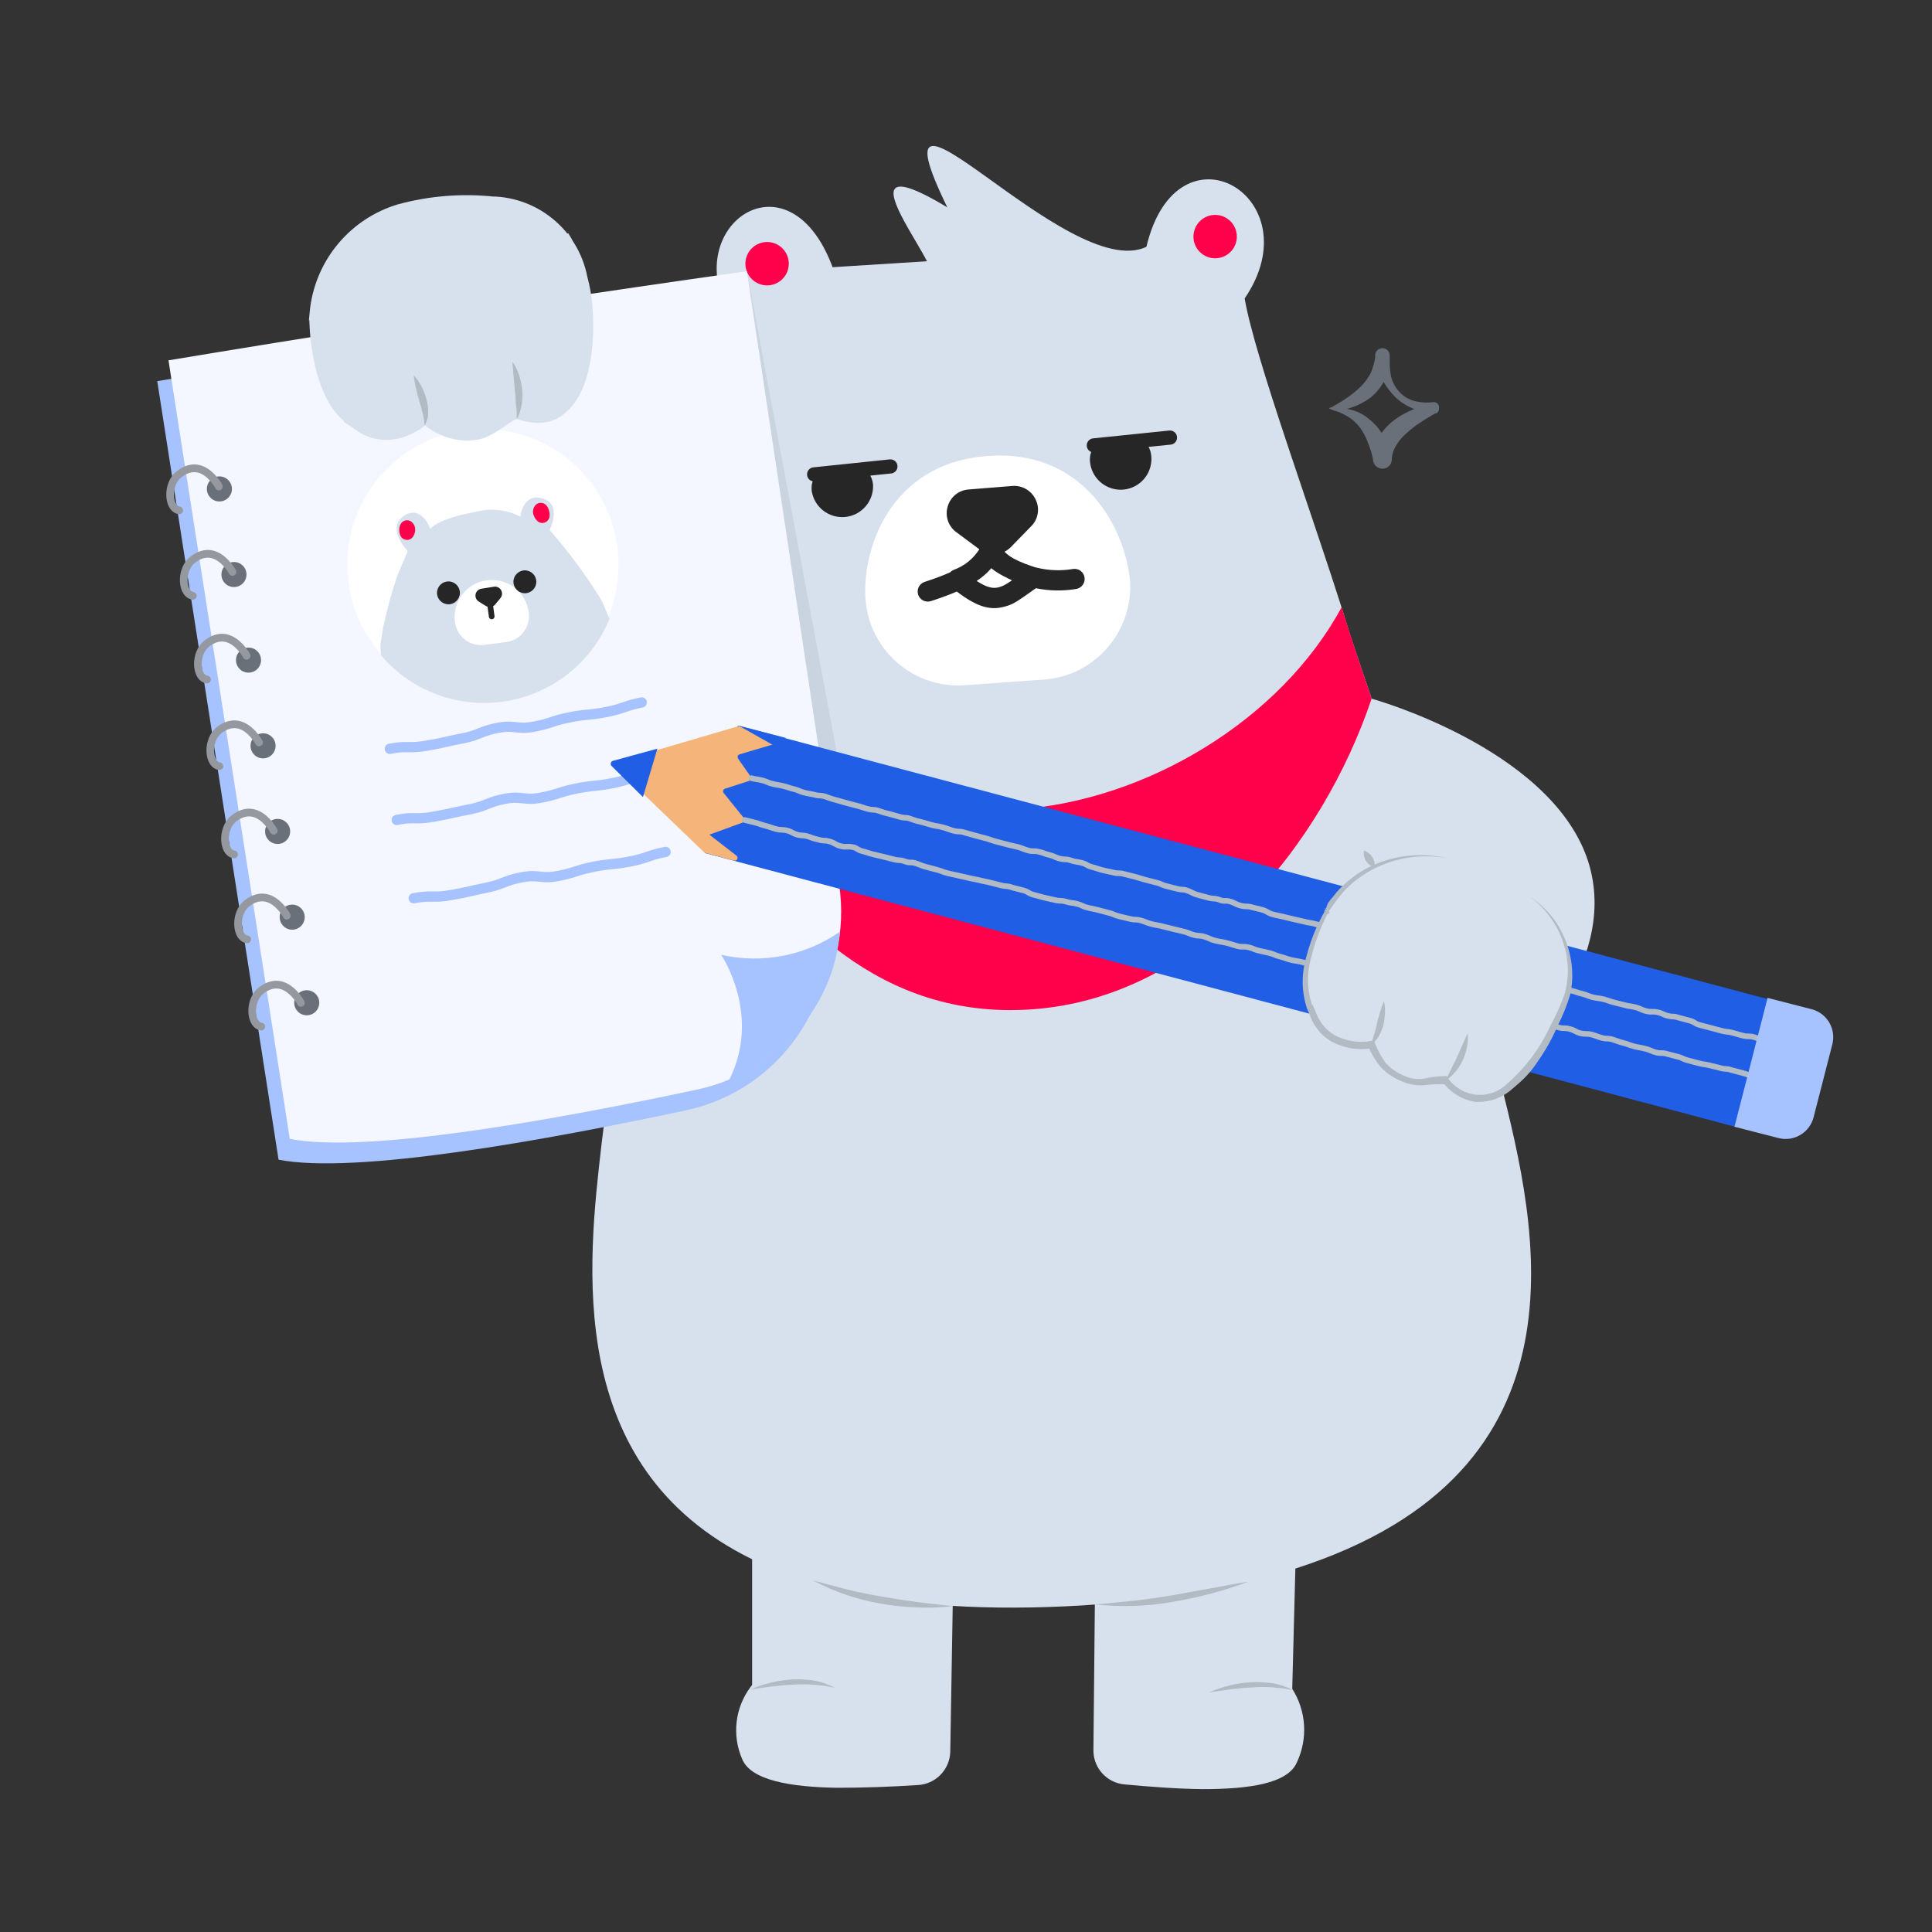
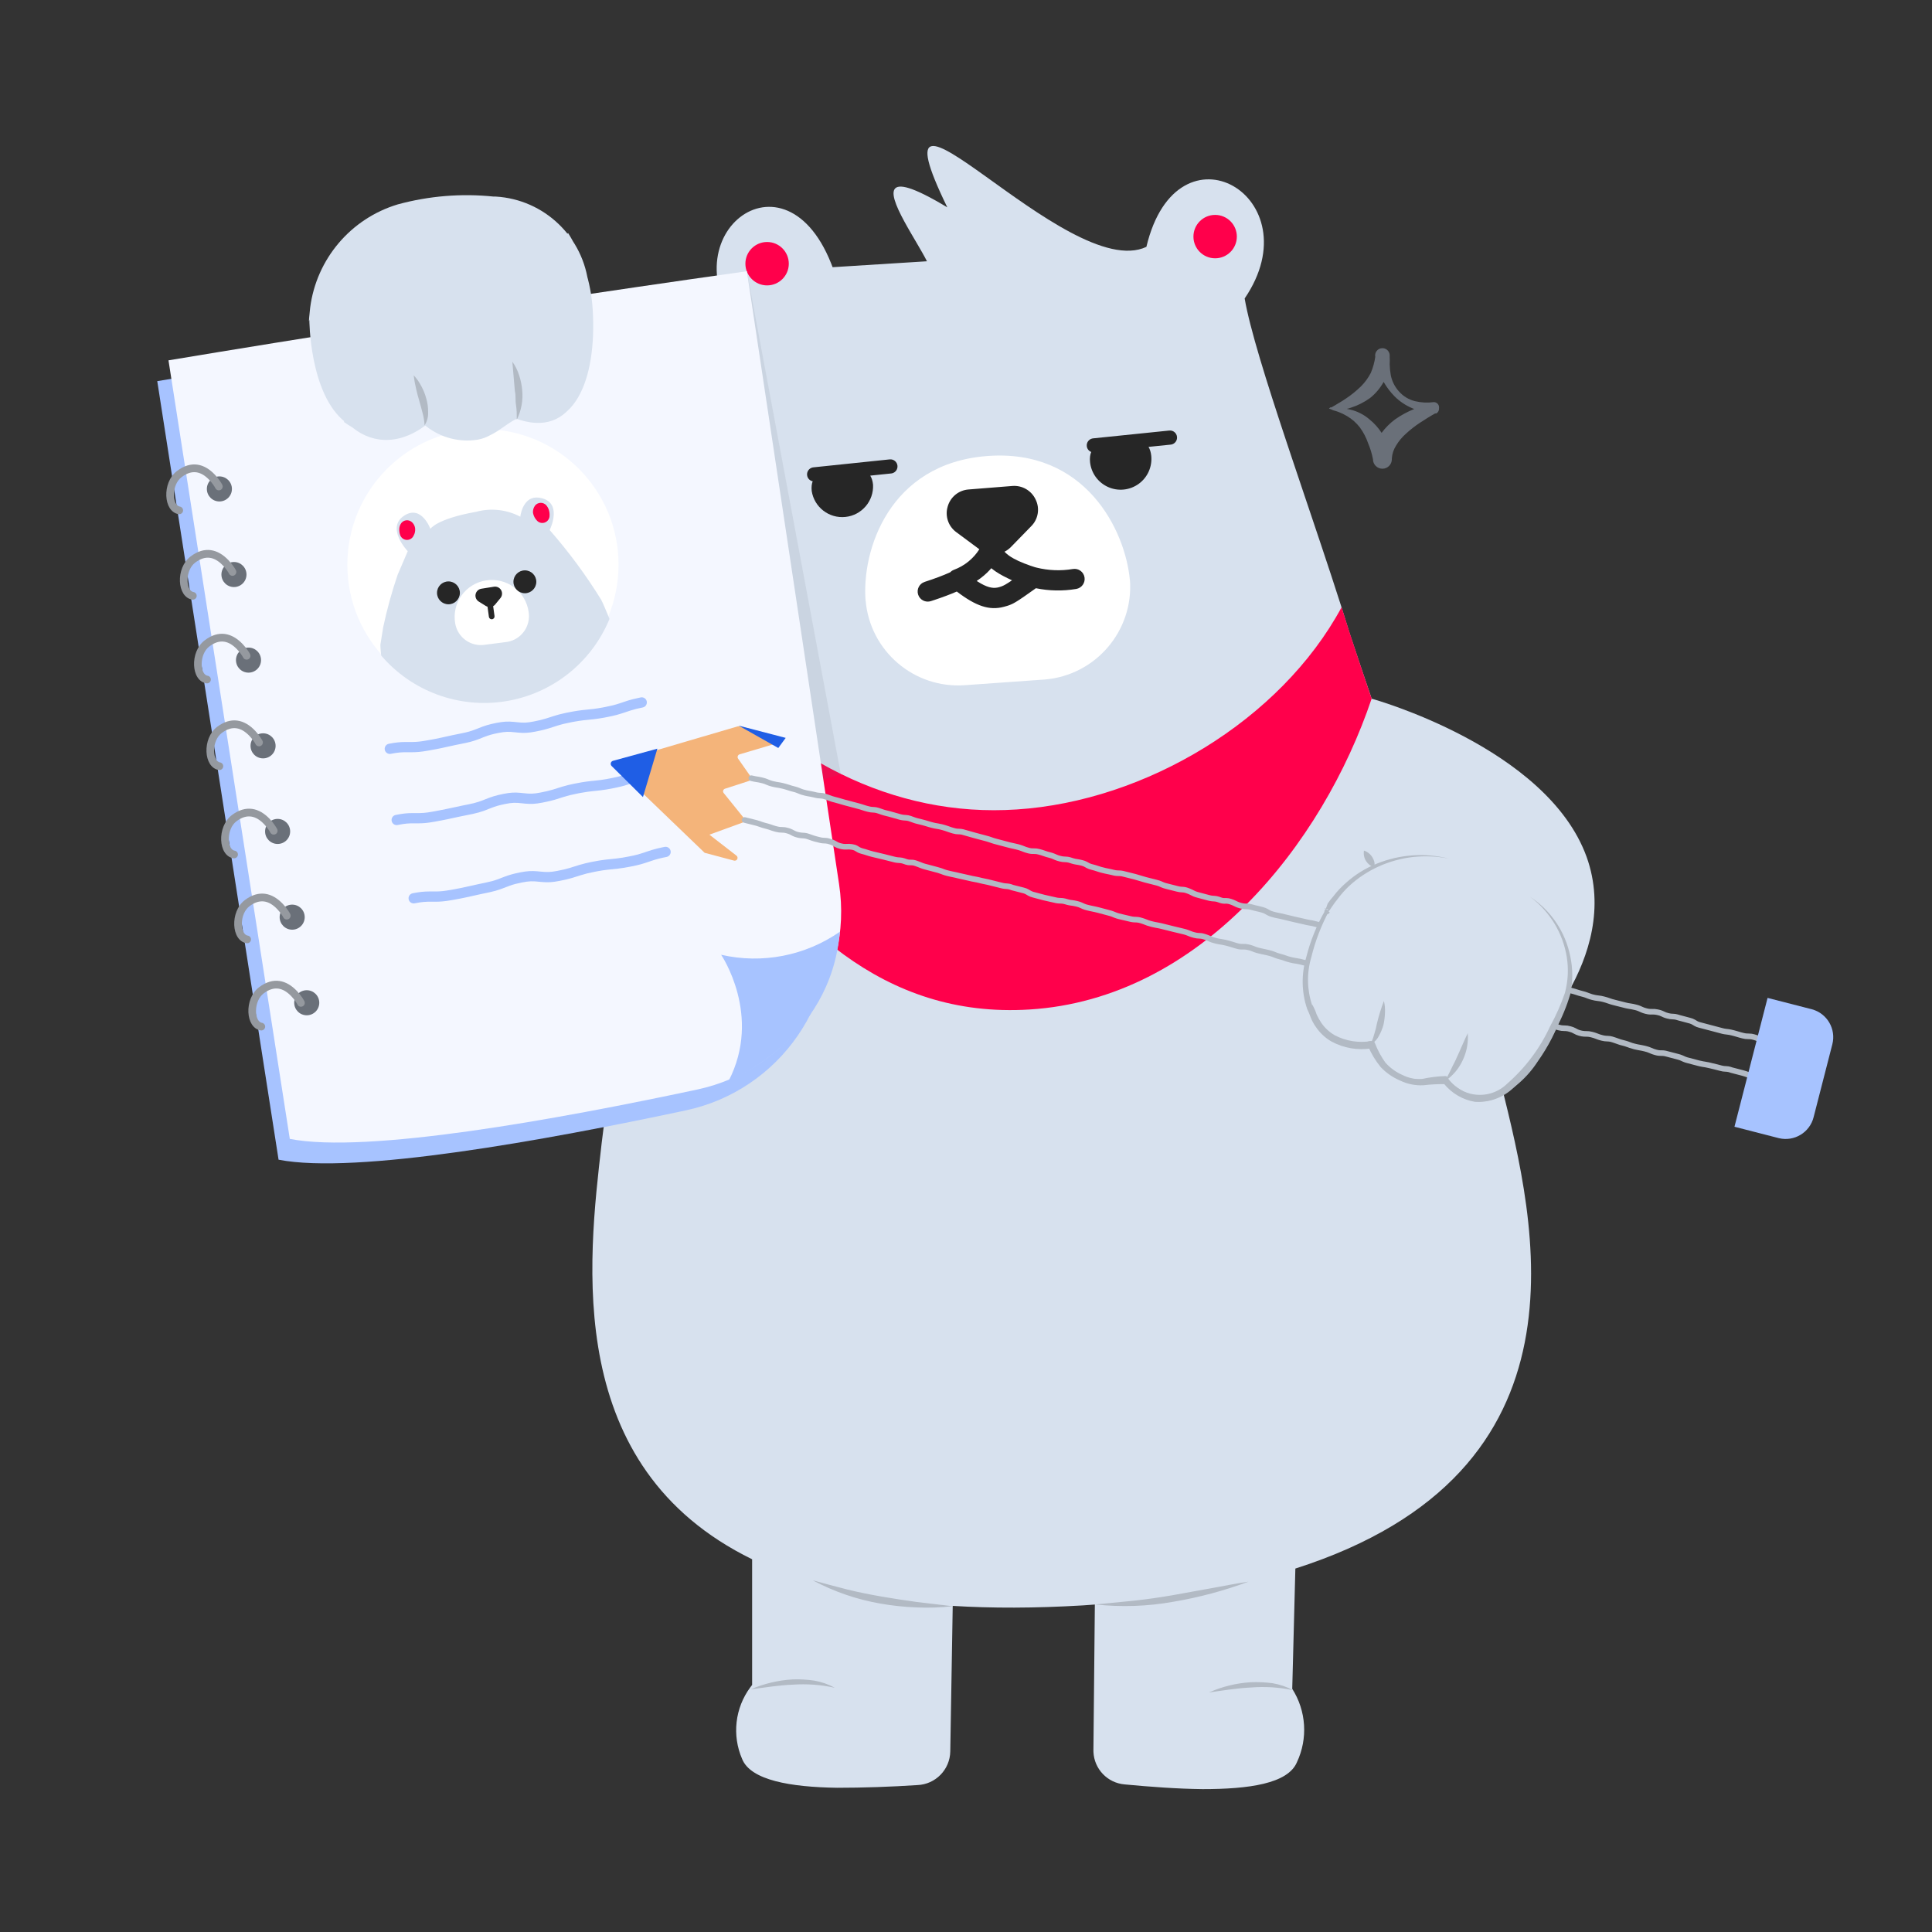
<svg xmlns="http://www.w3.org/2000/svg" width="172px" height="172px" viewBox="0 0 172 172" version="1.1">
  <rect x="0" y="0" width="172" height="172" fill="#333333" stroke="none" />
  <title>1-02) Img/1) Base/img_18_block</title>
  <g id="1-02)-Img/1)-Base/img_18_block" stroke="none" stroke-width="1" fill="none" fill-rule="evenodd">
    <g id="bear" transform="translate(52.735, 12.998)" fill-rule="nonzero">
      <path d="M49.325,8.978 C52.073,-2.59 64.217,4.55 58.073,13.574 C58.526,16.225 60.013,20.96 61.762,26.229 L62.245,27.679 C62.625,28.814 63.013,29.968 63.402,31.124 L63.969,32.807 C65.227,36.543 66.461,40.235 67.421,43.382 C68.035,45.241 68.695,47.195 69.38,49.202 C69.377,49.202 84.977,53.51 88.517,63.29 C91.757,72.35 82.793,80.63 82.793,80.63 L78.965,77.066 C79.868,79.834 80.564,82.116 80.945,83.666 C83.964,95.916 89.55,118.024 62.587,126.646 L62.309,137.354 C63.559,139.315 63.717,141.778 62.729,143.882 C61.925,145.802 58.445,146.282 54.329,146.282 C52.097,146.258 49.673,146.078 47.381,145.862 C45.857,145.73 44.68,144.488 44.612,142.978 L44.609,142.802 L44.736,129.848 L43.661,129.926 C39.41,130.18 35.563,130.183 32.083,129.969 L31.865,142.922 C31.84,144.541 30.555,145.859 28.937,145.922 C26.597,146.078 24.089,146.162 21.797,146.162 C17.621,146.102 14.105,145.49 13.337,143.606 C12.417,141.494 12.701,139.058 14.063,137.216 L14.225,137.006 L14.224,125.819 C-2.603,117.584 -0.403,99.465 0.833,88.742 C1.517,82.842 3.942,70.224 6.453,57.334 L6.581,56.678 L6.878,55.151 L7.187,53.622 L7.187,53.622 L7.493,52.094 L8.069,49.202 C10.037,40.994 13.169,22.322 13.961,17.27 C5.87,8.752 16.857,-0.589 21.257,10.45 L21.389,10.79 L29.789,10.262 C29.554,9.796 29.221,9.223 28.862,8.611 L28.726,8.38 C28.703,8.341 28.681,8.302 28.658,8.263 L28.382,7.791 C28.316,7.678 28.251,7.565 28.186,7.452 L28.057,7.226 C26.44,4.367 25.384,1.717 31.601,5.462 C24.125,-9.874 42.305,12.302 49.325,8.978 Z" id="Combined-Shape" fill="#D7E1EE" />
      <path d="M66.701,41.066 C66.953,41.87 67.205,42.638 67.433,43.382 C68.045,45.242 68.693,47.186 69.377,49.202 C65.009,62.162 54.113,75.926 38.933,76.874 C25.738,77.701 17.403,68.934 10.807,59.18 L10.338,58.482 C10.261,58.365 10.183,58.249 10.106,58.132 L9.646,57.43 C9.57,57.313 9.494,57.195 9.418,57.078 L8.966,56.374 C8.742,56.022 8.519,55.669 8.297,55.317 L7.857,54.612 C7.638,54.261 7.421,53.909 7.205,53.558 C7.301,53.066 7.421,52.562 7.517,52.058 L7.517,52.058 L8.093,49.166 C8.369,48.014 8.669,46.658 8.981,45.158 C16.625,54.566 26.849,59.798 37.781,59.066 C49.253,58.322 61.265,51.134 66.701,41.066 Z M15.557,8.546 C16.624,8.546 17.489,9.411 17.489,10.478 C17.489,11.545 16.624,12.41 15.557,12.41 C14.49,12.41 13.625,11.545 13.625,10.478 C13.625,9.411 14.49,8.546 15.557,8.546 Z M55.445,6.134 C56.512,6.134 57.377,6.999 57.377,8.066 C57.377,9.133 56.512,9.998 55.445,9.998 C54.378,9.998 53.513,9.133 53.513,8.066 C53.513,6.999 54.378,6.134 55.445,6.134 Z" id="Combined-Shape" fill="#FF004B" />
      <path d="M35.129,27.602 L35.129,27.602 C26.429,28.274 23.945,36.002 24.329,40.538 L24.329,40.454 C24.711,44.963 28.647,48.327 33.161,48.002 L40.265,47.498 C44.807,47.129 48.199,43.163 47.861,38.618 L47.861,38.702 C47.465,34.178 43.865,26.918 35.129,27.602 Z" id="Path" fill="#FFFFFF" />
      <path d="M39.461,31.466 C39.861,32.27 39.696,33.24 39.053,33.866 L37.241,35.726 C37.078,35.886 36.892,36.019 36.691,36.12 C36.921,36.356 37.193,36.559 37.504,36.725 L37.713,36.829 L37.909,36.931 C38.253,37.089 38.62,37.233 38.987,37.36 L38.987,37.36 L39.37,37.487 L39.54,37.533 C40.593,37.795 41.696,37.841 42.779,37.659 C43.27,37.576 43.734,37.907 43.816,38.397 C43.899,38.887 43.568,39.352 43.078,39.434 C41.876,39.636 40.655,39.61 39.487,39.369 L39.381,39.445 L38.469,40.088 L38.069,40.36 L37.849,40.502 L37.658,40.618 L37.489,40.713 L37.334,40.789 L37.187,40.852 L37.041,40.906 L36.888,40.954 L36.63,41.026 C35.345,41.37 34.148,40.964 32.446,39.664 C31.861,39.919 31.209,40.162 30.489,40.403 L30.138,40.519 C29.665,40.672 29.157,40.412 29.004,39.94 C28.851,39.467 29.111,38.959 29.583,38.806 C30.46,38.523 31.218,38.241 31.865,37.947 C31.952,37.853 32.064,37.777 32.198,37.727 C33.132,37.379 33.922,36.736 34.453,35.901 L32.405,34.382 C31.687,33.859 31.379,32.94 31.637,32.09 C31.877,31.245 32.62,30.641 33.497,30.578 L37.397,30.266 C38.267,30.198 39.089,30.676 39.461,31.466 Z M35.517,37.586 L35.415,37.705 C35.079,38.077 34.682,38.412 34.219,38.722 L34.322,38.789 C35.082,39.271 35.602,39.403 36.071,39.309 L36.071,39.309 L36.164,39.287 C36.194,39.279 36.223,39.271 36.252,39.263 L36.252,39.263 L36.414,39.211 C36.626,39.135 36.839,39.017 37.277,38.721 L37.277,38.721 L37.361,38.665 C37.287,38.631 37.214,38.595 37.141,38.559 L36.984,38.485 C36.422,38.216 35.941,37.933 35.559,37.623 L35.559,37.623 L35.517,37.586 Z M27.163,28.461 C27.196,28.776 26.991,29.06 26.694,29.137 L26.602,29.153 L24.74,29.346 C24.868,29.553 24.954,29.816 24.989,30.146 C25.066,31.608 23.983,32.874 22.527,33.024 C21.071,33.175 19.752,32.157 19.529,30.71 C19.493,30.368 19.527,30.084 19.616,29.85 C19.355,29.797 19.147,29.579 19.118,29.3 C19.085,28.985 19.29,28.701 19.587,28.624 L19.679,28.608 L26.471,27.9 C26.817,27.864 27.127,28.115 27.163,28.461 Z M52.051,25.894 C52.084,26.209 51.878,26.493 51.581,26.569 L51.489,26.585 L49.515,26.787 C49.639,26.993 49.723,27.253 49.757,27.578 C49.857,28.552 49.431,29.505 48.639,30.078 C47.846,30.652 46.808,30.76 45.915,30.36 C45.022,29.961 44.409,29.116 44.309,28.142 C44.271,27.778 44.312,27.481 44.414,27.239 C44.202,27.157 44.043,26.961 44.018,26.719 C43.986,26.404 44.191,26.12 44.488,26.044 L44.58,26.028 L51.36,25.332 C51.706,25.296 52.016,25.548 52.051,25.894 Z" id="Combined-Shape" fill="#262626" />
      <path d="M60.545,136.85 C61.186,136.958 61.807,137.168 62.381,137.474 C61.155,137.216 59.898,137.135 58.649,137.234 C57.389,137.294 56.153,137.498 54.893,137.678 C56.068,137.153 57.328,136.845 58.613,136.766 C59.258,136.74 59.904,136.768 60.545,136.85 Z M19.757,136.622 C20.396,136.731 21.012,136.946 21.581,137.258 C20.356,136.988 19.099,136.895 17.849,136.982 C16.601,137.03 15.365,137.234 14.093,137.402 C15.275,136.891 16.538,136.59 17.825,136.514 C18.471,136.49 19.117,136.526 19.757,136.622 Z M19.625,127.694 C20.657,127.97 21.677,128.258 22.697,128.51 C23.717,128.762 24.749,128.966 25.793,129.146 C26.837,129.326 27.869,129.482 28.913,129.626 L32.069,129.998 C31.005,130.118 29.934,130.155 28.865,130.106 C27.794,130.066 26.728,129.954 25.673,129.77 C23.559,129.406 21.517,128.705 19.625,127.694 Z M58.409,127.814 C56.242,128.619 54.004,129.218 51.725,129.602 C49.436,130.012 47.1,130.093 44.789,129.842 L48.221,129.506 C49.421,129.374 50.489,129.218 51.617,129.026 C52.745,128.834 53.873,128.606 55.001,128.414 C56.129,128.222 57.269,127.97 58.409,127.814 Z" id="Combined-Shape" fill="#B2BAC4" />
      <path d="M68.693,62.726 C69.002,62.828 69.266,63.037 69.437,63.314 C69.516,63.441 69.576,63.579 69.617,63.722 C69.648,63.893 69.648,64.068 69.617,64.238 C69.311,64.13 69.049,63.923 68.873,63.65 C68.705,63.373 68.641,63.046 68.693,62.726 L68.693,62.726 Z" id="Path" fill="#B2BAC4" />
    </g>
    <path d="M127.644,35.8 C127.088,35.874 126.522,35.846 125.976,35.716 C125.423,35.58 124.925,35.279 124.548,34.852 C124.177,34.443 123.924,33.941 123.816,33.4 C123.76,33.079 123.728,32.754 123.72,32.428 C123.732,32.212 123.732,31.996 123.72,31.78 L123.72,31.78 L123.72,31.624 C123.712,31.381 123.568,31.162 123.347,31.059 C123.127,30.956 122.867,30.985 122.674,31.134 C122.482,31.284 122.39,31.529 122.436,31.768 L122.436,31.768 C122.366,32.259 122.233,32.739 122.04,33.196 C121.812,33.639 121.517,34.044 121.164,34.396 C120.764,34.786 120.331,35.139 119.868,35.452 C119.628,35.62 119.376,35.776 119.124,35.92 L118.74,36.148 L118.536,36.268 L118.44,36.268 L118.44,36.268 C118.44,36.268 118.32,36.352 118.32,36.376 L118.488,36.436 L118.488,36.436 L118.704,36.532 C118.871,36.573 119.035,36.626 119.196,36.688 C119.45,36.786 119.695,36.907 119.928,37.048 C120.369,37.308 120.756,37.65 121.068,38.056 C121.38,38.485 121.626,38.959 121.8,39.46 C121.994,39.92 122.138,40.398 122.232,40.888 C122.232,41.352 122.608,41.728 123.072,41.728 C123.536,41.728 123.912,41.352 123.912,40.888 L123.912,40.804 C123.94,40.403 124.067,40.015 124.284,39.676 C124.528,39.266 124.836,38.897 125.196,38.584 C125.571,38.241 125.972,37.928 126.396,37.648 C126.84,37.36 127.308,37.06 127.764,36.808 L127.872,36.808 C128.036,36.711 128.129,36.529 128.112,36.34 C128.133,36.204 128.093,36.065 128.003,35.961 C127.913,35.857 127.782,35.798 127.644,35.8 L127.644,35.8 Z M124.2,37.336 C123.743,37.674 123.338,38.079 123,38.536 C122.706,38.081 122.341,37.676 121.92,37.336 C121.424,36.907 120.831,36.606 120.192,36.46 L119.892,36.4 C120.011,36.379 120.127,36.347 120.24,36.304 C120.863,36.107 121.451,35.812 121.98,35.428 C122.47,35.035 122.877,34.55 123.18,34 C123.445,34.463 123.768,34.89 124.14,35.272 C124.593,35.728 125.131,36.091 125.724,36.34 L125.904,36.412 C125.303,36.654 124.731,36.964 124.2,37.336 L124.2,37.336 Z" id="Shape" fill="#6A7079" fill-rule="nonzero" />
    <path d="M37.236,26.248 C38.868,21.676 43.668,23.848 43.668,27.172 C47.471,23.336 49.298,27.407 50.276,32.199 C50.621,31.874 51.007,31.608 51.42,31.48 L52.044,31.396 C52.609,31.314 53.185,31.429 53.676,31.72 C54.116,31.99 54.435,32.42 54.564,32.92 C55.031,34.462 54.236,37.152 51.46,40.802 C51.515,41.178 51.568,41.444 51.624,41.572 C52.548,49.543 55.014,57.259 58.884,64.288 C60.25,66.723 61.969,68.943 63.984,70.876 C64.286,71.165 64.611,71.481 64.954,71.821 L65.373,72.239 C69.57,76.458 75.843,83.719 74.052,87.892 C70.206,96.861 60.914,97.227 59.858,97.24 L59.76,97.24 C43.608,91.576 36.48,67.936 33.696,58.612 C30.144,46.756 28.716,34.204 32.016,26.488 C33.276,23.548 37.356,23.92 37.236,26.248 Z" id="Combined-Shape" fill="#D7E1EE" fill-rule="nonzero" />
    <g id="paper" transform="translate(-33, -29.852)" fill-rule="nonzero">
      <polygon id="Path" fill="#6A7079" opacity="0.11" points="99.492 54 107.856 98.772 101.256 100.836" />
      <path d="M47,63.784 C47,63.784 72.356,59.524 98.492,55.852 L106.7,110.416 C107.988,118.895 102.45,126.91 94.064,128.704 C81.56,131.368 64.664,134.44 57.8,133.096 L47,63.784 Z" id="Path" fill="#A7C3FF" />
      <path d="M48,61.932 C48,61.932 73.356,57.672 99.492,54 L107.7,108.564 C108.988,117.043 103.45,125.058 95.064,126.852 C82.56,129.516 65.664,132.588 58.8,131.244 L48,61.932 Z" id="Path" fill="#F4F7FF" />
      <path d="M60.308,118.008 C60.924,118.008 61.424,118.508 61.424,119.124 C61.424,119.74 60.924,120.24 60.308,120.24 C59.692,120.24 59.192,119.74 59.192,119.124 C59.192,118.508 59.692,118.008 60.308,118.008 Z M59.012,110.388 C59.628,110.388 60.128,110.888 60.128,111.504 C60.128,112.12 59.628,112.62 59.012,112.62 C58.396,112.62 57.896,112.12 57.896,111.504 C57.896,110.888 58.396,110.388 59.012,110.388 Z M57.716,102.756 C58.332,102.756 58.832,103.256 58.832,103.872 C58.832,104.488 58.332,104.988 57.716,104.988 C57.1,104.988 56.6,104.488 56.6,103.872 C56.6,103.256 57.1,102.756 57.716,102.756 Z M56.42,95.136 C57.036,95.136 57.536,95.636 57.536,96.252 C57.536,96.868 57.036,97.368 56.42,97.368 C55.804,97.368 55.304,96.868 55.304,96.252 C55.304,95.636 55.804,95.136 56.42,95.136 Z M55.124,87.504 C55.74,87.504 56.24,88.004 56.24,88.62 C56.24,89.236 55.74,89.736 55.124,89.736 C54.508,89.736 54.008,89.236 54.008,88.62 C54.008,88.004 54.508,87.504 55.124,87.504 Z M53.828,79.884 C54.444,79.884 54.944,80.384 54.944,81 C54.944,81.616 54.444,82.116 53.828,82.116 C53.212,82.116 52.712,81.616 52.712,81 C52.712,80.384 53.212,79.884 53.828,79.884 Z M52.532,72.264 C53.148,72.264 53.648,72.764 53.648,73.38 C53.648,73.996 53.148,74.496 52.532,74.496 C51.916,74.496 51.416,73.996 51.416,73.38 C51.416,72.764 51.916,72.264 52.532,72.264 Z" id="Combined-Shape" fill="#6A7079" />
      <circle id="Oval" fill="#FFFFFF" cx="75.996" cy="80.124" r="12.072" />
      <path d="M87.252,84.924 C87,84.312 86.628,83.424 86.52,83.244 C85.166,81.053 83.633,78.978 81.936,77.04 C82.104,76.692 82.968,74.64 81.24,74.208 C79.728,73.8 79.38,75.408 79.32,75.852 C78.107,75.212 76.695,75.057 75.372,75.42 C71.868,76.044 71.316,76.932 71.316,76.932 C71.316,76.932 70.536,74.796 69.024,75.732 C67.284,76.824 69.3,78.924 69.3,78.924 L68.4,81.024 C67.881,82.549 67.452,84.104 67.116,85.68 L66.864,87.252 C66.864,87.252 66.864,87.588 66.936,88.212 C69.664,91.403 73.856,92.946 78.002,92.284 C82.148,91.623 85.652,88.853 87.252,84.972 L87.252,84.924 Z" id="Shape" fill="#D7E1EE" />
      <path d="M92.704,105.609 C92.752,105.856 92.59,106.096 92.343,106.144 C91.788,106.251 91.478,106.332 91.045,106.476 L90.812,106.555 C90.208,106.763 89.861,106.861 89.175,106.996 C88.689,107.091 88.371,107.142 88.001,107.185 L87.058,107.284 C86.778,107.317 86.532,107.354 86.207,107.414 L85.947,107.464 C85.397,107.571 85.092,107.648 84.66,107.783 L84.018,107.986 C83.954,108.005 83.892,108.023 83.83,108.041 L83.455,108.138 C83.391,108.154 83.324,108.169 83.254,108.184 L82.791,108.28 C82.161,108.402 81.783,108.42 81.243,108.375 L80.996,108.351 C80.407,108.288 80.104,108.292 79.491,108.412 C79.033,108.501 78.711,108.587 78.392,108.699 L77.589,109.004 C77.268,109.119 76.991,109.199 76.607,109.283 L75.867,109.438 L74.493,109.743 L73.989,109.846 L73.392,109.956 C73.317,109.97 73.239,109.983 73.158,109.997 C72.579,110.097 72.229,110.128 71.742,110.13 L71.449,110.128 C70.883,110.122 70.553,110.147 69.915,110.272 C69.668,110.32 69.429,110.159 69.38,109.911 C69.332,109.664 69.493,109.425 69.741,109.376 C70.357,109.256 70.733,109.219 71.235,109.216 L71.496,109.217 C71.995,109.223 72.295,109.21 72.756,109.139 L73.44,109.021 L73.982,108.918 L75.677,108.546 L76.181,108.441 C76.656,108.345 76.94,108.268 77.289,108.142 L77.911,107.904 C78.332,107.745 78.731,107.631 79.317,107.516 C79.941,107.394 80.318,107.376 80.852,107.421 L81.092,107.444 C81.693,107.508 81.997,107.505 82.617,107.384 C83.082,107.294 83.376,107.225 83.711,107.126 L84.56,106.86 C84.75,106.803 84.925,106.755 85.117,106.709 L85.531,106.617 L85.773,106.568 C86.259,106.473 86.577,106.422 86.947,106.379 L87.89,106.28 C88.24,106.239 88.537,106.191 89.001,106.1 C89.548,105.993 89.853,105.914 90.286,105.77 L90.515,105.692 C90.894,105.562 91.174,105.473 91.501,105.393 L91.924,105.298 C92.001,105.281 92.082,105.265 92.169,105.248 C92.416,105.2 92.656,105.362 92.704,105.609 Z M91.192,98.637 C91.24,98.884 91.078,99.124 90.831,99.172 C90.383,99.258 90.078,99.331 89.76,99.426 L89.295,99.574 C88.767,99.75 88.447,99.844 87.939,99.954 L87.667,100.011 C87.177,100.11 86.851,100.165 86.482,100.21 L85.75,100.289 L85.328,100.339 C85.128,100.366 84.931,100.398 84.691,100.443 L84.435,100.492 C83.885,100.599 83.58,100.676 83.148,100.811 L82.506,101.014 C82.442,101.033 82.38,101.051 82.318,101.069 L81.943,101.166 C81.879,101.182 81.812,101.197 81.742,101.212 L81.279,101.308 C80.651,101.429 80.272,101.446 79.735,101.395 L79.48,101.368 C78.899,101.3 78.594,101.303 77.983,101.427 C77.43,101.539 77.136,101.625 76.695,101.797 L76.154,102.009 L76.08,102.036 C75.784,102.142 75.474,102.231 75.088,102.314 L73.893,102.557 L72.851,102.782 L71.888,102.969 L71.649,103.013 C71.069,103.117 70.718,103.149 70.23,103.152 L69.937,103.15 C69.372,103.144 69.043,103.17 68.407,103.299 C68.16,103.349 67.919,103.19 67.869,102.943 C67.819,102.696 67.978,102.455 68.225,102.405 C68.843,102.28 69.219,102.241 69.722,102.238 L69.983,102.239 C70.564,102.245 70.874,102.226 71.487,102.115 L72.134,101.995 L72.836,101.853 L74.241,101.554 L74.673,101.468 C75.054,101.394 75.348,101.319 75.615,101.231 L75.976,101.101 L76.156,101.029 C76.765,100.784 77.108,100.674 77.801,100.533 C78.429,100.406 78.812,100.387 79.346,100.437 L79.599,100.464 C80.189,100.532 80.492,100.531 81.105,100.412 C81.57,100.322 81.864,100.253 82.199,100.154 L83.048,99.888 C83.238,99.831 83.413,99.783 83.605,99.737 L84.019,99.645 L84.261,99.596 C84.644,99.522 84.92,99.474 85.204,99.436 L85.649,99.382 L85.917,99.355 C86.331,99.314 86.621,99.278 86.99,99.212 L87.485,99.117 L87.964,99.013 C88.247,98.947 88.478,98.881 88.772,98.786 L89.074,98.686 C89.604,98.51 89.99,98.406 90.657,98.276 C90.904,98.228 91.144,98.39 91.192,98.637 Z M90.579,92.297 C90.629,92.544 90.47,92.785 90.223,92.835 C89.765,92.928 89.482,92.998 89.146,93.103 L88.632,93.274 C88.106,93.453 87.723,93.559 87.063,93.688 L86.79,93.74 L86.323,93.819 C86.178,93.841 86.039,93.86 85.892,93.877 L84.952,93.976 C84.811,93.992 84.679,94.01 84.541,94.031 L84.096,94.106 C84.015,94.121 83.928,94.138 83.835,94.156 C83.278,94.264 82.966,94.343 82.531,94.481 L82.298,94.557 C81.695,94.755 81.351,94.85 80.667,94.984 C80.04,95.106 79.664,95.123 79.126,95.074 L78.885,95.049 C78.293,94.982 77.993,94.984 77.379,95.104 C76.826,95.212 76.527,95.299 76.088,95.469 L75.89,95.547 C75.361,95.76 75.025,95.873 74.482,95.989 L73.513,96.186 L72.228,96.468 L71.881,96.537 L71.281,96.648 C71.206,96.661 71.128,96.675 71.046,96.689 C70.467,96.789 70.116,96.82 69.626,96.822 L69.331,96.82 C68.761,96.814 68.429,96.839 67.791,96.964 C67.544,97.012 67.305,96.851 67.256,96.603 C67.208,96.356 67.369,96.117 67.617,96.068 C68.233,95.948 68.61,95.911 69.115,95.908 L69.378,95.909 C69.881,95.915 70.182,95.902 70.644,95.831 L71.121,95.75 L71.705,95.643 L72.204,95.54 L73.324,95.294 L74.061,95.144 C74.614,95.036 74.913,94.949 75.352,94.779 L75.55,94.701 C76.155,94.457 76.508,94.345 77.205,94.208 C77.832,94.086 78.208,94.069 78.746,94.118 L78.987,94.143 C79.579,94.21 79.879,94.208 80.493,94.088 C80.951,93.999 81.239,93.93 81.574,93.829 L82.428,93.558 L82.804,93.451 C82.992,93.402 83.185,93.357 83.416,93.309 L83.936,93.208 L84.406,93.129 C84.552,93.107 84.692,93.088 84.84,93.071 L85.781,92.972 C85.92,92.956 86.051,92.938 86.188,92.917 L86.629,92.842 C86.71,92.827 86.796,92.811 86.889,92.792 C87.417,92.689 87.745,92.605 88.136,92.478 L88.825,92.248 C88.89,92.228 88.952,92.208 89.014,92.19 L89.386,92.088 C89.577,92.039 89.785,91.993 90.041,91.941 C90.288,91.891 90.529,92.05 90.579,92.297 Z" id="Combined-Shape" fill="#A7C3FF" />
      <path d="M107.772,112.8 C104.695,114.944 100.856,115.69 97.2,114.852 C97.2,114.852 100.884,120.252 97.86,126.096 C97.836,126.036 106.92,122.664 107.772,112.8 Z" id="Path" fill="#A7C3FF" />
      <path d="M59.448,118.092 C59.63,118.284 59.788,118.489 59.924,118.694 L60.029,118.86 L60.095,118.978 C60.183,119.145 60.118,119.352 59.95,119.439 C59.783,119.527 59.576,119.462 59.489,119.294 C59.396,119.117 59.212,118.838 58.951,118.561 C58.212,117.777 57.408,117.585 56.471,118.292 C55.588,118.964 55.627,120.656 56.239,120.889 L56.319,120.91 C56.505,120.941 56.632,121.116 56.602,121.303 C56.571,121.489 56.396,121.616 56.209,121.586 C54.832,121.362 54.716,118.767 56.058,117.747 C57.315,116.797 58.495,117.079 59.448,118.092 Z M58.187,110.33 C58.369,110.522 58.527,110.726 58.663,110.93 L58.768,111.096 C58.797,111.143 58.819,111.183 58.835,111.213 C58.923,111.38 58.858,111.587 58.691,111.675 C58.524,111.763 58.317,111.698 58.229,111.531 C58.137,111.355 57.952,111.076 57.69,110.8 C56.952,110.019 56.146,109.827 55.211,110.528 C54.328,111.199 54.367,112.9 54.976,113.125 L55.055,113.146 C55.242,113.174 55.37,113.348 55.342,113.535 C55.314,113.722 55.14,113.85 54.953,113.822 C53.571,113.615 53.455,111.003 54.799,109.982 C56.055,109.04 57.234,109.322 58.187,110.33 Z M57.023,102.77 C57.205,102.962 57.363,103.166 57.499,103.37 L57.604,103.536 C57.633,103.583 57.655,103.623 57.671,103.653 C57.759,103.82 57.694,104.027 57.527,104.115 C57.36,104.203 57.153,104.138 57.065,103.971 C56.973,103.795 56.788,103.516 56.526,103.24 C55.788,102.459 54.982,102.267 54.049,102.967 C53.164,103.648 53.203,105.341 53.812,105.565 L53.891,105.586 C54.078,105.614 54.206,105.788 54.178,105.975 C54.15,106.162 53.976,106.29 53.789,106.262 C52.408,106.055 52.292,103.456 53.635,102.422 C54.891,101.48 56.07,101.762 57.023,102.77 Z M55.715,94.91 C55.897,95.102 56.055,95.306 56.191,95.51 L56.296,95.676 C56.325,95.723 56.347,95.763 56.363,95.793 C56.451,95.96 56.386,96.167 56.219,96.255 C56.052,96.343 55.845,96.278 55.757,96.111 C55.665,95.935 55.48,95.656 55.218,95.38 C54.48,94.599 53.674,94.407 52.739,95.108 C51.856,95.78 51.895,97.472 52.507,97.705 L52.587,97.726 C52.773,97.757 52.9,97.932 52.87,98.119 C52.839,98.305 52.664,98.432 52.477,98.402 C51.1,98.178 50.984,95.583 52.327,94.562 C53.583,93.62 54.762,93.902 55.715,94.91 Z M54.609,87.196 C54.791,87.387 54.95,87.591 55.086,87.794 L55.191,87.959 L55.258,88.076 C55.347,88.243 55.283,88.45 55.116,88.538 C54.949,88.627 54.742,88.563 54.654,88.396 C54.561,88.22 54.375,87.943 54.113,87.667 C53.372,86.887 52.567,86.696 51.635,87.404 C50.752,88.075 50.791,89.765 51.4,89.99 L51.479,90.01 C51.666,90.038 51.794,90.212 51.766,90.399 C51.738,90.586 51.564,90.714 51.377,90.686 C49.995,90.479 49.879,87.879 51.221,86.86 C52.472,85.909 53.652,86.188 54.609,87.196 Z M53.349,79.732 C53.531,79.923 53.69,80.127 53.826,80.33 L53.931,80.495 L53.998,80.612 C54.087,80.779 54.023,80.986 53.856,81.074 C53.689,81.163 53.482,81.099 53.394,80.932 C53.301,80.756 53.115,80.479 52.853,80.203 C52.112,79.423 51.307,79.232 50.375,79.94 C49.492,80.612 49.531,82.304 50.143,82.537 L50.223,82.558 C50.409,82.589 50.536,82.764 50.506,82.951 C50.475,83.137 50.3,83.264 50.113,83.234 C48.736,83.01 48.62,80.415 49.961,79.396 C51.212,78.445 52.392,78.724 53.349,79.732 Z M52.142,72.123 C52.323,72.314 52.481,72.519 52.616,72.723 L52.721,72.888 L52.787,73.006 C52.875,73.173 52.81,73.38 52.642,73.467 C52.475,73.555 52.268,73.49 52.181,73.322 C52.089,73.146 51.905,72.868 51.645,72.592 C50.906,71.808 50.102,71.618 49.163,72.332 C48.28,73.004 48.319,74.696 48.931,74.929 L49.011,74.95 C49.197,74.981 49.324,75.156 49.294,75.343 C49.263,75.529 49.088,75.656 48.901,75.626 C47.524,75.402 47.408,72.807 48.749,71.788 C50.007,70.83 51.188,71.11 52.142,72.123 Z" id="Combined-Shape" fill="#95999F" />
      <path d="M69.122,76.179 C69.312,76.145 69.506,76.197 69.653,76.321 L69.653,76.321 L69.745,76.413 C69.858,76.543 69.931,76.703 69.956,76.88 C69.983,77.112 69.934,77.347 69.831,77.519 L69.831,77.519 L69.787,77.606 C69.672,77.798 69.463,77.919 69.234,77.919 C68.972,77.919 68.737,77.761 68.633,77.51 C68.565,77.325 68.536,77.128 68.546,76.929 C68.555,76.777 68.599,76.629 68.674,76.497 C68.769,76.33 68.933,76.213 69.122,76.179 Z M81.144,74.617 C81.338,74.617 81.522,74.703 81.648,74.852 C81.725,74.944 81.787,75.047 81.833,75.162 C81.917,75.379 81.946,75.613 81.92,75.849 C81.887,76.097 81.713,76.304 81.474,76.38 C81.235,76.455 80.974,76.386 80.81,76.207 C80.63,76.024 80.507,75.794 80.451,75.516 C80.429,75.284 80.492,75.052 80.641,74.851 C80.766,74.703 80.95,74.617 81.144,74.617 Z" id="Combined-Shape" fill="#FF004B" />
      <path d="M76.26,81.528 L76.26,81.528 C77.139,81.384 78.038,81.601 78.754,82.129 C79.471,82.658 79.943,83.454 80.064,84.336 L80.064,84.336 C80.266,85.601 79.408,86.792 78.144,87 L76.176,87.252 C74.918,87.454 73.732,86.601 73.524,85.344 L73.524,85.344 C73.372,84.474 73.576,83.579 74.091,82.861 C74.605,82.144 75.387,81.663 76.26,81.528 L76.26,81.528 Z" id="Path" fill="#FFFFFF" />
      <path d="M76.977,82.085 C77.231,82.045 77.483,82.165 77.612,82.387 C77.74,82.609 77.72,82.888 77.558,83.09 L77.558,83.09 L77.067,83.69 C77.019,83.742 76.964,83.785 76.904,83.817 L77.026,84.698 C77.045,84.835 76.948,84.963 76.81,84.982 C76.692,84.998 76.582,84.929 76.541,84.823 L76.526,84.766 L76.402,83.867 C76.353,83.852 76.306,83.831 76.26,83.804 L76.26,83.804 L75.625,83.409 C75.404,83.274 75.29,83.015 75.34,82.761 C75.389,82.506 75.591,82.309 75.849,82.265 L75.849,82.265 Z M72.924,81.614 C73.486,81.614 73.942,82.07 73.942,82.632 C73.942,83.194 73.486,83.65 72.924,83.65 C72.362,83.65 71.906,83.194 71.906,82.632 C71.906,82.07 72.362,81.614 72.924,81.614 Z M79.728,80.63 C80.29,80.63 80.746,81.086 80.746,81.648 C80.746,82.21 80.29,82.666 79.728,82.666 C79.166,82.666 78.71,82.21 78.71,81.648 C78.71,81.086 79.166,80.63 79.728,80.63 Z" id="Combined-Shape" fill="#262626" />
    </g>
    <g id="hand" transform="translate(27.503, 17.376)" fill-rule="nonzero">
      <path d="M3.097,20.176 C3.209,20.261 3.325,20.341 3.445,20.416 C5.101,21.484 7.393,22.816 10.249,20.416 C11.485,21.477 13.105,21.981 14.725,21.808 C16.489,21.64 17.233,20.332 18.325,19.852 C23.629,21.856 25.441,16.456 25.057,10.12 C25.057,9.64 24.985,8.92 24.901,8.068 C24.472,3.747 20.967,0.38 16.633,0.124 L16.441,0.124 C13.578,-0.172 10.686,0.064 7.909,0.82 C3.721,2.081 0.666,5.686 0.109,10.024 C-0.083,11.788 0.037,11.08 0.037,11.08 C0.037,11.08 0.037,17.74 3.265,20.224 C3.397,20.284 3.519,20.365 3.625,20.464 C5.317,22.024 7.813,22.432 10.417,20.464 C11.605,21.494 13.178,21.966 14.737,21.76 C16.501,21.592 17.401,20.38 18.529,19.9 C23.593,21.58 25.657,16.504 25.261,10.156 C25.112,7.748 24.361,5.417 23.077,3.376" id="Path" fill="#D7E1EE" />
      <path d="M9.325,16.036 C9.598,16.325 9.828,16.653 10.009,17.008 C10.195,17.349 10.34,17.712 10.441,18.088 C10.559,18.476 10.616,18.881 10.609,19.288 C10.636,19.711 10.527,20.131 10.297,20.488 C10.276,20.114 10.216,19.744 10.117,19.384 C10.021,19.036 9.937,18.676 9.829,18.328 C9.721,17.98 9.625,17.608 9.541,17.236 C9.445,16.84 9.373,16.44 9.325,16.036 Z M18.109,14.824 C18.373,15.189 18.575,15.594 18.709,16.024 C18.854,16.451 18.946,16.894 18.985,17.344 C19.079,18.251 18.913,19.167 18.505,19.984 C18.505,19.528 18.505,19.096 18.433,18.664 C18.361,18.232 18.433,17.824 18.337,17.464 L18.109,14.824 Z" id="Combined-Shape" fill="#B2BAC4" />
    </g>
    <g id="pen" transform="translate(54.369, 64.6)" fill-rule="nonzero">
-       <path d="M8.367,11.34 L11.319,2.48689958e-14 L103.071,24.36 C103.363,24.433 103.613,24.621 103.767,24.88 C103.92,25.139 103.963,25.449 103.887,25.74 L101.487,34.908 C101.411,35.198 101.222,35.445 100.963,35.596 C100.705,35.747 100.396,35.789 100.107,35.712 L8.367,11.34 Z" id="Path" fill="#1F5EE5" />
      <path d="M8.787,9.708 L8.787,9.708 L11.751,8.628 C11.827,8.6 11.885,8.536 11.907,8.458 C11.928,8.379 11.91,8.295 11.859,8.232 L10.059,6 C10.007,5.937 9.99,5.853 10.015,5.775 C10.039,5.698 10.101,5.638 10.179,5.616 L12.327,4.92 C12.4,4.892 12.457,4.833 12.483,4.759 C12.508,4.685 12.499,4.603 12.459,4.536 L11.343,2.94 C11.297,2.874 11.285,2.79 11.312,2.715 C11.338,2.639 11.398,2.58 11.475,2.556 L15.075,1.488 C15.179,1.455 15.25,1.358 15.25,1.248 C15.25,1.138 15.179,1.041 15.075,1.008 L11.475,0.06 L11.331,0.06 L1.071,3.072 C0.867,3.134 0.711,3.3 0.661,3.507 C0.612,3.715 0.676,3.933 0.831,4.08 L8.319,11.28 C8.343,11.317 8.383,11.339 8.427,11.34 L10.959,12.012 C11.077,12.053 11.208,12.001 11.266,11.889 C11.323,11.777 11.289,11.64 11.187,11.568 L8.787,9.708 Z" id="Path" fill="#F4B47A" />
      <path d="M11.922,8.15 L11.979,8.157 L12.941,8.398 L13.076,8.434 L13.3,8.504 L13.537,8.588 L13.747,8.652 L14.016,8.722 L14.248,8.793 L14.488,8.877 L14.696,8.94 C14.734,8.951 14.776,8.962 14.823,8.973 C14.953,9.006 15.033,9.019 15.135,9.024 L15.261,9.028 C15.456,9.03 15.585,9.046 15.803,9.107 C15.972,9.155 16.073,9.194 16.203,9.261 L16.308,9.317 C16.419,9.377 16.493,9.412 16.599,9.445 L16.719,9.477 L16.828,9.502 C16.894,9.516 16.95,9.523 17.016,9.528 L17.167,9.537 C17.351,9.546 17.492,9.573 17.715,9.653 L18.086,9.783 L18.346,9.859 L18.639,9.933 C18.764,9.965 18.84,9.978 18.939,9.984 L19.074,9.991 C19.263,9.998 19.4,10.02 19.628,10.094 C19.801,10.15 19.892,10.19 20.027,10.264 L20.138,10.327 C20.238,10.385 20.31,10.42 20.414,10.452 L20.531,10.484 C20.67,10.519 20.76,10.533 20.858,10.534 L21.003,10.53 C21.194,10.52 21.311,10.523 21.508,10.553 C21.702,10.582 21.829,10.624 21.964,10.697 L22.155,10.813 C22.241,10.864 22.322,10.898 22.445,10.93 L22.69,10.997 L23.149,11.141 L23.388,11.205 L24.352,11.434 L25.299,11.673 C25.418,11.703 25.492,11.716 25.589,11.724 L25.74,11.734 C25.887,11.743 26.008,11.764 26.169,11.816 L26.298,11.862 C26.434,11.913 26.509,11.93 26.611,11.934 L26.694,11.935 C26.909,11.932 27.038,11.949 27.265,12.028 L27.465,12.101 L27.813,12.238 L27.97,12.289 L29.129,12.598 C29.281,12.637 29.377,12.666 29.493,12.708 L29.621,12.757 C29.741,12.804 29.823,12.833 29.937,12.864 L30.305,12.955 L30.769,13.053 L31.018,13.112 L31.983,13.329 L32.222,13.385 L32.573,13.451 L32.805,13.5 L33.073,13.565 L33.653,13.688 L34.863,13.989 C34.979,14.018 35.052,14.031 35.149,14.04 L35.307,14.052 C35.443,14.062 35.56,14.083 35.694,14.128 L35.836,14.182 L36.783,14.421 C36.966,14.467 37.078,14.512 37.211,14.587 L37.317,14.65 C37.434,14.722 37.504,14.759 37.617,14.793 L38.65,15.068 L39.615,15.285 C39.742,15.317 39.821,15.33 39.922,15.336 L40.053,15.341 C40.21,15.345 40.328,15.358 40.485,15.397 L40.611,15.433 C40.754,15.476 40.846,15.498 40.946,15.514 L41.07,15.531 C41.261,15.555 41.362,15.572 41.559,15.621 C41.723,15.662 41.826,15.697 41.946,15.748 L42.074,15.806 C42.192,15.862 42.267,15.894 42.375,15.925 L42.626,15.99 L42.844,16.038 L43.202,16.113 L43.459,16.174 L44.403,16.425 C44.564,16.466 44.665,16.497 44.782,16.543 L44.908,16.594 C45.028,16.644 45.106,16.674 45.216,16.705 L45.584,16.797 L46.164,16.932 C46.205,16.942 46.249,16.953 46.299,16.965 C46.426,16.997 46.505,17.01 46.606,17.016 L46.737,17.021 C46.894,17.025 47.012,17.038 47.169,17.077 L47.4,17.145 L47.57,17.202 L47.913,17.333 L48.101,17.391 C48.137,17.4 48.176,17.411 48.219,17.421 L48.458,17.477 L48.809,17.543 L49.041,17.592 L50.137,17.865 L51.087,18.093 C51.248,18.134 51.349,18.165 51.466,18.211 L51.592,18.262 C51.752,18.329 51.837,18.359 52.023,18.405 C52.145,18.436 52.22,18.449 52.318,18.456 L52.461,18.464 C52.647,18.473 52.788,18.5 53.017,18.58 L53.221,18.655 L53.573,18.804 L53.721,18.855 L53.919,18.909 C54.014,18.933 54.085,18.949 54.154,18.963 L54.385,19.001 C54.521,19.022 54.618,19.039 54.743,19.068 L55.015,19.137 L55.236,19.2 L55.732,19.351 L55.833,19.379 C55.966,19.416 56.049,19.43 56.147,19.433 L56.27,19.433 C56.472,19.428 56.593,19.436 56.806,19.484 C56.95,19.517 57.057,19.547 57.159,19.583 L57.313,19.642 C57.443,19.695 57.519,19.723 57.626,19.754 L57.876,19.817 L58.447,19.941 L58.697,20.002 C58.853,20.042 58.952,20.073 59.07,20.118 L59.198,20.169 C59.322,20.22 59.402,20.25 59.511,20.281 L59.633,20.314 C59.785,20.353 59.882,20.381 59.998,20.421 L60.339,20.538 L60.569,20.602 C60.707,20.637 60.796,20.656 60.903,20.674 L61.024,20.693 C61.172,20.714 61.271,20.731 61.399,20.76 L62.499,21.033 C62.596,21.058 62.668,21.075 62.738,21.089 L63.089,21.155 L63.321,21.204 L63.713,21.304 L64.178,21.439 L64.419,21.501 C64.582,21.542 64.687,21.576 64.804,21.624 L64.928,21.678 C65.048,21.732 65.123,21.763 65.228,21.794 L65.473,21.858 L65.689,21.906 L65.945,21.957 L66.315,22.041 C66.445,22.074 66.525,22.087 66.627,22.092 L66.74,22.095 C66.952,22.098 67.081,22.113 67.305,22.175 C67.435,22.211 67.524,22.24 67.615,22.278 L67.876,22.402 C67.95,22.437 68.022,22.465 68.12,22.494 L69.281,22.804 L69.914,22.985 L70.123,23.038 L71.067,23.289 C71.202,23.323 71.288,23.336 71.389,23.339 L71.519,23.339 C71.671,23.335 71.777,23.338 71.913,23.359 L72.063,23.385 L73.023,23.625 C73.169,23.662 73.276,23.696 73.38,23.737 L73.535,23.804 C73.663,23.863 73.738,23.895 73.841,23.927 L73.956,23.961 L74.919,24.189 C75.046,24.221 75.125,24.234 75.226,24.24 L75.357,24.245 C75.514,24.249 75.632,24.262 75.789,24.301 L76.02,24.369 L76.19,24.426 L76.533,24.557 L76.721,24.615 L76.839,24.645 C77,24.686 77.101,24.717 77.218,24.763 L77.344,24.814 C77.464,24.864 77.542,24.894 77.652,24.925 L78.028,25.024 L78.484,25.159 L78.723,25.221 C78.847,25.252 78.925,25.266 79.026,25.272 L79.164,25.279 C79.318,25.284 79.438,25.3 79.597,25.344 L80.118,25.504 L80.667,25.641 C80.771,25.667 80.849,25.688 80.923,25.71 L81.379,25.854 L81.615,25.917 C81.74,25.949 81.816,25.962 81.915,25.968 L82.05,25.975 C82.192,25.98 82.304,25.994 82.442,26.03 L82.59,26.074 L83.547,26.325 C83.708,26.366 83.809,26.397 83.926,26.443 L84.052,26.494 C84.212,26.561 84.297,26.591 84.483,26.637 C84.613,26.67 84.693,26.683 84.795,26.688 L84.908,26.691 C85.12,26.694 85.249,26.709 85.473,26.771 C85.649,26.819 85.753,26.86 85.885,26.927 L85.99,26.984 C86.097,27.043 86.169,27.077 86.274,27.109 L86.391,27.141 L86.51,27.168 C86.581,27.182 86.641,27.189 86.712,27.192 L86.829,27.194 C87.041,27.194 87.165,27.206 87.387,27.261 C87.546,27.301 87.646,27.331 87.762,27.374 L87.886,27.421 C88.048,27.485 88.135,27.514 88.323,27.561 C88.447,27.592 88.525,27.606 88.626,27.612 L88.764,27.619 C88.918,27.624 89.038,27.64 89.197,27.684 L89.522,27.789 L89.85,27.906 L90.017,27.958 L90.243,28.017 C90.402,28.057 90.502,28.087 90.62,28.129 L90.746,28.177 C90.913,28.241 91.002,28.27 91.191,28.317 L91.43,28.373 L91.789,28.439 L92.024,28.488 L92.163,28.521 C92.312,28.559 92.419,28.592 92.525,28.632 L92.67,28.692 C92.844,28.768 92.921,28.796 93.105,28.847 C93.237,28.883 93.316,28.897 93.418,28.902 L93.531,28.904 C93.688,28.904 93.797,28.911 93.935,28.941 L95.043,29.229 C95.207,29.27 95.31,29.305 95.43,29.356 L95.558,29.414 C95.676,29.47 95.751,29.502 95.86,29.533 L96.939,29.817 C97.083,29.853 97.171,29.872 97.281,29.89 L97.401,29.909 C97.545,29.93 97.642,29.947 97.77,29.976 L98.561,30.167 L98.877,30.251 C98.998,30.284 99.074,30.298 99.173,30.306 L99.315,30.314 C99.46,30.321 99.577,30.339 99.713,30.38 L99.857,30.43 L100.833,30.683 L101.081,30.756 C101.117,30.768 101.153,30.781 101.193,30.795 L101.45,30.888 L101.651,30.949 C101.689,30.959 101.73,30.97 101.775,30.981 C101.909,31.015 101.991,31.151 101.957,31.285 C101.924,31.419 101.788,31.5 101.654,31.467 C101.554,31.441 101.473,31.419 101.399,31.397 L100.926,31.232 L100.704,31.166 L99.707,30.906 C99.563,30.852 99.475,30.83 99.372,30.819 L99.26,30.812 C99.063,30.804 98.947,30.789 98.744,30.733 L98.257,30.607 L97.79,30.495 C97.647,30.459 97.558,30.44 97.448,30.422 L97.197,30.383 L96.958,30.336 L96.815,30.302 L95.858,30.051 C95.695,30.01 95.591,29.975 95.471,29.924 L95.344,29.866 C95.226,29.81 95.15,29.778 95.041,29.747 L93.956,29.461 C93.825,29.425 93.746,29.411 93.644,29.406 L93.531,29.404 C93.321,29.404 93.197,29.391 92.972,29.329 C92.814,29.286 92.72,29.254 92.601,29.206 L92.434,29.135 C92.314,29.084 92.214,29.049 92.042,29.007 L91.803,28.951 L91.445,28.885 L91.209,28.836 L91.07,28.803 C90.912,28.763 90.812,28.733 90.694,28.691 L90.567,28.643 C90.442,28.595 90.36,28.567 90.248,28.535 L89.877,28.438 C89.842,28.428 89.81,28.418 89.779,28.408 L89.358,28.261 L89.169,28.198 C89.033,28.154 88.947,28.134 88.849,28.125 L88.72,28.117 C88.522,28.111 88.407,28.098 88.202,28.047 C88.043,28.007 87.943,27.977 87.827,27.934 L87.703,27.887 C87.541,27.823 87.454,27.794 87.266,27.747 C87.133,27.713 87.052,27.7 86.946,27.696 L86.829,27.694 C86.669,27.694 86.56,27.687 86.421,27.661 L86.27,27.627 L86.147,27.593 C85.995,27.548 85.89,27.5 85.748,27.421 C85.59,27.334 85.517,27.302 85.34,27.253 C85.206,27.216 85.123,27.201 85.022,27.195 L84.903,27.191 C84.699,27.189 84.578,27.177 84.362,27.123 C84.202,27.082 84.1,27.051 83.983,27.005 L83.858,26.954 C83.738,26.904 83.66,26.874 83.548,26.843 L82.449,26.554 C82.304,26.507 82.216,26.487 82.113,26.479 L82.006,26.473 C81.813,26.467 81.698,26.454 81.494,26.403 L81.238,26.334 L80.783,26.19 L79.985,25.986 L79.7,25.9 C79.66,25.887 79.617,25.873 79.569,25.858 C79.433,25.814 79.347,25.794 79.249,25.785 L79.12,25.777 C78.922,25.771 78.807,25.758 78.602,25.707 L78.349,25.64 L77.893,25.505 L77.654,25.443 C77.494,25.402 77.392,25.371 77.275,25.325 L77.15,25.274 C77.03,25.224 76.952,25.194 76.842,25.163 L76.718,25.131 C76.574,25.095 76.468,25.064 76.368,25.029 L76.02,24.897 L75.867,24.845 C75.839,24.836 75.808,24.826 75.771,24.815 C75.636,24.775 75.551,24.758 75.451,24.75 L75.327,24.745 C75.177,24.741 75.073,24.733 74.942,24.707 L73.832,24.445 C73.673,24.401 73.576,24.368 73.457,24.317 L73.279,24.237 C73.194,24.199 73.117,24.17 73.015,24.141 L72.902,24.111 L71.954,23.873 C71.827,23.848 71.748,23.839 71.645,23.837 L71.511,23.839 C71.349,23.843 71.23,23.835 71.071,23.803 L70.942,23.774 L69.514,23.392 L69.046,23.258 L68.102,23.007 C67.963,22.972 67.857,22.938 67.758,22.897 L67.589,22.818 C67.427,22.737 67.353,22.707 67.172,22.657 C67.038,22.62 66.955,22.605 66.854,22.599 L66.735,22.595 C66.582,22.594 66.476,22.586 66.341,22.56 L65.954,22.47 L65.474,22.372 L65.221,22.31 C65.064,22.27 64.965,22.238 64.85,22.19 L64.726,22.136 C64.608,22.082 64.53,22.051 64.421,22.019 L64.045,21.92 L63.58,21.785 L63.338,21.723 L63.1,21.667 L62.749,21.601 L62.517,21.552 L61.291,21.248 L61.075,21.206 L60.947,21.187 C60.761,21.16 60.648,21.138 60.445,21.086 L60.191,21.016 C60.154,21.004 60.118,20.992 60.079,20.979 L59.738,20.862 L59.509,20.798 C59.353,20.758 59.253,20.727 59.135,20.682 L59.008,20.631 C58.884,20.58 58.803,20.55 58.694,20.519 L58.444,20.454 L58.12,20.382 L57.876,20.33 L57.626,20.271 C57.468,20.231 57.374,20.202 57.255,20.157 L57.077,20.086 C56.963,20.041 56.862,20.009 56.696,19.972 C56.57,19.944 56.493,19.933 56.393,19.932 L56.265,19.933 C56.065,19.938 55.929,19.924 55.7,19.861 L55.329,19.752 L55.092,19.678 L54.884,19.619 L54.757,19.586 C54.618,19.551 54.53,19.532 54.425,19.514 L54.177,19.475 L53.938,19.428 L53.798,19.395 C53.666,19.362 53.565,19.332 53.476,19.302 L53.391,19.27 L53.037,19.12 L52.852,19.052 C52.706,19.001 52.617,18.979 52.516,18.969 L52.404,18.962 C52.213,18.954 52.101,18.94 51.902,18.891 C51.742,18.85 51.64,18.819 51.523,18.773 L51.398,18.722 C51.278,18.672 51.2,18.642 51.09,18.611 L50.968,18.579 L50.018,18.351 L49.058,18.111 C48.961,18.086 48.889,18.069 48.82,18.055 L48.469,17.989 L48.237,17.94 L48.098,17.907 C47.954,17.871 47.848,17.84 47.748,17.805 L47.4,17.673 L47.247,17.621 C47.219,17.612 47.188,17.602 47.151,17.591 C47.016,17.551 46.931,17.534 46.831,17.526 L46.707,17.521 C46.557,17.517 46.453,17.509 46.321,17.483 L45.354,17.256 L45.218,17.223 C45.058,17.182 44.956,17.151 44.839,17.105 L44.714,17.054 C44.594,17.004 44.516,16.974 44.404,16.943 L43.334,16.659 L43.093,16.601 L42.628,16.503 L42.374,16.443 C42.211,16.402 42.107,16.367 41.987,16.316 L41.86,16.258 C41.702,16.183 41.62,16.152 41.438,16.107 C41.307,16.074 41.228,16.058 41.124,16.043 L40.988,16.025 C40.857,16.009 40.752,15.99 40.616,15.954 L40.467,15.911 C40.332,15.871 40.247,15.854 40.147,15.846 L40.023,15.841 C39.873,15.837 39.769,15.829 39.64,15.804 L38.53,15.554 L37.586,15.303 C37.403,15.257 37.291,15.212 37.158,15.137 L37.053,15.074 C36.936,15.002 36.866,14.965 36.754,14.932 L35.682,14.656 C35.534,14.597 35.443,14.571 35.346,14.558 L35.225,14.547 C35.084,14.538 34.989,14.529 34.871,14.504 L34.742,14.475 L33.543,14.176 L33.074,14.079 L32.584,13.963 L32.119,13.875 L31.868,13.816 L30.902,13.599 L30.661,13.541 L30.196,13.443 L29.942,13.383 C29.783,13.343 29.68,13.312 29.563,13.27 L29.435,13.221 C29.312,13.173 29.233,13.145 29.124,13.114 L27.932,12.798 L27.729,12.738 L27.522,12.662 L27.372,12.601 L27.1,12.5 C26.976,12.456 26.904,12.44 26.81,12.436 L26.706,12.434 C26.534,12.437 26.413,12.424 26.252,12.375 L26.123,12.33 C25.976,12.275 25.886,12.251 25.787,12.24 L25.67,12.231 C25.528,12.223 25.431,12.214 25.31,12.189 L25.177,12.158 L24.233,11.919 L23.27,11.691 L23.01,11.621 L22.549,11.476 C22.482,11.456 22.413,11.438 22.321,11.414 C22.193,11.381 22.09,11.343 21.995,11.295 L21.841,11.207 L21.802,11.182 C21.676,11.103 21.603,11.073 21.434,11.047 C21.328,11.031 21.254,11.025 21.17,11.025 L20.984,11.032 C20.839,11.039 20.721,11.033 20.575,11.006 L20.418,10.972 C20.232,10.925 20.113,10.881 19.986,10.814 L19.887,10.76 C19.71,10.657 19.649,10.627 19.473,10.57 C19.328,10.523 19.24,10.503 19.137,10.495 L19.03,10.489 C18.885,10.485 18.785,10.476 18.657,10.45 L18.091,10.308 L17.883,10.242 L17.546,10.123 C17.415,10.076 17.33,10.054 17.238,10.044 L17.104,10.034 C16.958,10.028 16.859,10.019 16.734,9.994 L16.598,9.963 L16.473,9.929 C16.371,9.899 16.29,9.867 16.204,9.826 L16.068,9.756 C15.909,9.669 15.837,9.637 15.667,9.589 C15.538,9.552 15.457,9.537 15.36,9.531 L15.241,9.527 C15.039,9.525 14.918,9.513 14.702,9.459 L14.562,9.422 L14.33,9.351 L14.09,9.267 L13.881,9.204 L13.754,9.171 C13.649,9.144 13.569,9.122 13.492,9.099 L13.041,8.945 C13.008,8.935 12.975,8.925 12.939,8.915 L12.818,8.883 L11.858,8.643 C11.724,8.609 11.643,8.473 11.676,8.339 C11.705,8.225 11.809,8.148 11.922,8.15 Z M12.524,4.43 L12.581,4.438 C12.719,4.473 12.807,4.492 12.913,4.51 L13.161,4.549 L13.399,4.596 L13.539,4.629 C13.701,4.67 13.804,4.702 13.92,4.747 L14.047,4.8 C14.165,4.85 14.241,4.879 14.346,4.91 L14.465,4.942 C14.604,4.977 14.69,4.996 14.8,5.014 L15.05,5.053 L15.287,5.1 L15.557,5.169 L15.78,5.234 L16.13,5.345 L16.371,5.409 C16.533,5.45 16.636,5.482 16.752,5.527 L16.879,5.58 C16.997,5.63 17.073,5.659 17.178,5.69 L17.423,5.753 L17.636,5.798 L17.887,5.843 L18.12,5.892 L18.257,5.926 C18.374,5.956 18.448,5.969 18.546,5.977 L18.683,5.984 C18.837,5.991 18.959,6.009 19.12,6.058 L19.322,6.126 L19.779,6.287 L19.976,6.344 L20.295,6.428 L20.866,6.593 L22.194,6.945 L22.415,7.011 L22.538,7.052 C22.621,7.08 22.686,7.101 22.756,7.121 L22.995,7.185 C23.117,7.216 23.192,7.229 23.29,7.236 L23.437,7.245 C23.581,7.252 23.699,7.271 23.855,7.319 L24.361,7.491 L24.483,7.525 L24.911,7.631 L25.839,7.893 C25.958,7.923 26.032,7.936 26.129,7.944 L26.28,7.954 C26.427,7.963 26.548,7.984 26.709,8.036 L27.174,8.202 L27.377,8.259 L27.747,8.349 C27.851,8.375 27.93,8.396 28.005,8.417 L28.457,8.553 L28.685,8.614 C28.774,8.637 28.839,8.652 28.906,8.666 L29.142,8.707 C29.276,8.728 29.378,8.748 29.508,8.781 L29.786,8.858 L30.012,8.931 L30.354,9.05 L30.587,9.119 C30.709,9.154 30.784,9.168 30.882,9.174 L31.001,9.179 C31.154,9.183 31.267,9.195 31.407,9.231 L31.559,9.275 L32.491,9.538 L33.435,9.789 C33.541,9.816 33.621,9.838 33.697,9.861 L34.149,10.015 L34.375,10.078 L35.578,10.397 L36.178,10.532 L36.279,10.557 C36.429,10.595 36.536,10.627 36.642,10.666 L36.781,10.72 C36.959,10.793 37.035,10.82 37.221,10.871 C37.355,10.908 37.435,10.922 37.536,10.926 L37.647,10.926 C37.854,10.924 37.974,10.935 38.189,10.99 L38.438,11.059 L38.68,11.14 C38.762,11.17 38.828,11.192 38.897,11.213 L39.135,11.277 C39.309,11.321 39.413,11.356 39.54,11.41 L39.641,11.455 C39.795,11.525 39.876,11.556 40.059,11.601 C40.183,11.632 40.261,11.646 40.361,11.652 L40.503,11.659 C40.653,11.664 40.771,11.68 40.926,11.724 L41.05,11.763 C41.192,11.81 41.287,11.837 41.383,11.856 L41.762,11.921 C41.831,11.935 41.898,11.95 41.991,11.973 C42.172,12.019 42.281,12.06 42.411,12.129 L42.513,12.186 C42.627,12.253 42.697,12.287 42.81,12.32 L42.903,12.345 C43.008,12.372 43.087,12.393 43.163,12.415 L43.614,12.56 C43.647,12.57 43.681,12.579 43.718,12.589 L44.078,12.68 L44.548,12.777 L44.799,12.837 C44.929,12.87 45.009,12.883 45.111,12.888 L45.237,12.892 C45.383,12.893 45.492,12.903 45.626,12.933 L46.741,13.212 L47.668,13.486 L48.615,13.725 C48.777,13.766 48.88,13.799 48.998,13.847 L49.125,13.902 C49.244,13.955 49.321,13.986 49.429,14.017 L50.499,14.289 C50.618,14.319 50.692,14.332 50.789,14.34 L50.944,14.35 C51.122,14.362 51.264,14.392 51.488,14.479 L51.594,14.521 L51.781,14.604 L51.967,14.697 C52.011,14.719 52.046,14.735 52.084,14.751 C52.134,14.771 52.19,14.791 52.26,14.811 L53.321,15.094 C53.436,15.123 53.508,15.136 53.604,15.144 L53.754,15.154 C53.902,15.163 54.023,15.184 54.182,15.237 L54.308,15.283 C54.431,15.33 54.505,15.348 54.598,15.352 L54.83,15.352 C54.977,15.356 55.095,15.376 55.27,15.435 C55.351,15.462 55.41,15.483 55.466,15.505 L55.643,15.585 L55.862,15.691 C55.943,15.726 56.034,15.756 56.165,15.79 C56.291,15.822 56.368,15.835 56.47,15.84 L56.582,15.843 C56.741,15.845 56.853,15.854 56.992,15.885 L57.378,15.987 L57.729,16.069 L57.956,16.126 C57.997,16.137 58.041,16.149 58.091,16.163 C58.264,16.212 58.371,16.256 58.498,16.327 L58.599,16.386 C58.747,16.474 58.825,16.511 59.001,16.559 L59.247,16.623 L59.707,16.717 L60.755,16.967 L60.886,17 L61.853,17.218 L61.972,17.247 L62.175,17.289 L62.301,17.31 C62.438,17.332 62.539,17.351 62.672,17.385 L62.817,17.423 C62.963,17.463 63.057,17.485 63.161,17.505 L63.525,17.569 L63.771,17.625 C63.955,17.671 64.067,17.716 64.198,17.792 L64.301,17.855 C64.442,17.945 64.513,17.979 64.683,18.021 L64.908,18.073 L65.137,18.114 C65.271,18.136 65.372,18.155 65.504,18.189 L65.649,18.227 C65.778,18.262 65.856,18.276 65.957,18.282 L66.081,18.286 C66.278,18.288 66.409,18.306 66.628,18.373 C66.794,18.424 66.886,18.461 67.018,18.528 L67.188,18.617 L67.291,18.664 C67.336,18.682 67.386,18.699 67.447,18.717 L68.475,19.005 L68.717,19.063 L69.182,19.161 L69.439,19.222 L70.385,19.474 L70.621,19.531 L71.083,19.629 L71.333,19.69 L71.683,19.786 L71.927,19.859 L72.146,19.92 C72.186,19.93 72.23,19.941 72.279,19.953 C72.401,19.984 72.476,19.997 72.574,20.004 L72.717,20.012 C72.866,20.02 72.986,20.038 73.145,20.086 L73.378,20.163 L73.547,20.21 C73.573,20.216 73.598,20.221 73.624,20.225 L73.732,20.241 C73.875,20.261 73.967,20.276 74.086,20.305 L74.324,20.369 L74.497,20.42 L74.819,20.522 L75.023,20.581 L75.149,20.614 C75.322,20.658 75.429,20.699 75.559,20.766 L75.662,20.822 C75.815,20.907 75.895,20.941 76.071,20.985 C76.207,21.019 76.289,21.032 76.394,21.036 L76.509,21.036 C76.719,21.034 76.839,21.043 77.051,21.092 C77.153,21.116 77.239,21.14 77.317,21.165 L77.467,21.221 L77.555,21.258 C77.698,21.321 77.772,21.352 77.877,21.384 L78.277,21.5 L78.599,21.602 L78.803,21.661 L79.262,21.776 L79.623,21.863 L79.893,21.935 C80.022,21.97 80.1,21.984 80.201,21.99 L80.325,21.994 C80.483,21.996 80.598,22.007 80.75,22.046 L80.872,22.081 C81.013,22.124 81.106,22.149 81.208,22.171 L81.579,22.244 C81.615,22.253 81.652,22.261 81.692,22.272 L82.518,22.505 L82.767,22.569 C82.928,22.61 83.029,22.641 83.146,22.687 L83.272,22.738 C83.432,22.805 83.517,22.835 83.703,22.881 C83.819,22.91 83.892,22.923 83.988,22.932 L84.151,22.944 C84.292,22.955 84.413,22.979 84.571,23.036 L84.915,23.171 L85.069,23.225 L85.238,23.271 L85.611,23.361 L85.867,23.43 L86.323,23.574 L86.559,23.637 C86.719,23.677 86.822,23.708 86.936,23.751 L87.058,23.798 C87.18,23.847 87.258,23.875 87.365,23.906 L87.485,23.938 C87.622,23.973 87.708,23.991 87.818,24.006 L87.938,24.022 C88.137,24.045 88.25,24.065 88.457,24.118 L88.706,24.187 L88.948,24.268 C89.03,24.298 89.096,24.32 89.165,24.341 L89.403,24.405 L90.351,24.645 C90.446,24.669 90.517,24.685 90.586,24.699 L90.817,24.737 C90.998,24.764 91.11,24.786 91.313,24.838 C91.47,24.878 91.571,24.912 91.689,24.962 L91.816,25.02 C91.977,25.095 92.064,25.128 92.247,25.173 C92.382,25.207 92.468,25.22 92.569,25.223 L92.699,25.223 C92.902,25.218 93.022,25.225 93.232,25.267 C93.414,25.303 93.531,25.339 93.661,25.395 L93.762,25.442 C93.933,25.524 93.999,25.55 94.169,25.594 C94.286,25.624 94.361,25.637 94.46,25.645 L94.6,25.652 C94.749,25.659 94.866,25.675 95.006,25.715 L95.155,25.762 L96.099,26.013 C96.283,26.059 96.397,26.105 96.529,26.18 L96.632,26.242 C96.742,26.311 96.809,26.347 96.905,26.379 L97.014,26.41 L98.925,26.915 C99.067,26.954 99.156,26.973 99.261,26.988 L99.383,27.003 C99.529,27.019 99.626,27.033 99.753,27.061 L100.028,27.128 L100.257,27.191 L100.61,27.295 L100.851,27.357 C100.981,27.39 101.062,27.403 101.166,27.408 L101.282,27.411 C101.498,27.414 101.629,27.429 101.853,27.491 C102.028,27.539 102.13,27.577 102.261,27.642 L102.441,27.734 L102.469,27.748 C102.551,27.786 102.642,27.817 102.771,27.849 C102.905,27.883 102.987,28.019 102.953,28.153 C102.92,28.287 102.784,28.368 102.65,28.335 C102.544,28.308 102.455,28.281 102.375,28.25 L102.221,28.183 L102.132,28.138 C101.973,28.054 101.899,28.022 101.72,27.973 C101.586,27.936 101.503,27.921 101.399,27.915 L101.276,27.911 C101.068,27.909 100.946,27.897 100.73,27.843 L100.477,27.776 L100.012,27.641 L99.77,27.579 C99.68,27.556 99.613,27.541 99.547,27.53 L99.317,27.499 C99.178,27.484 99.074,27.467 98.94,27.435 L97.847,27.146 L96.889,26.894 C96.711,26.849 96.602,26.805 96.472,26.73 L96.37,26.668 C96.254,26.595 96.182,26.558 96.069,26.523 L95.008,26.24 C94.87,26.192 94.782,26.17 94.683,26.159 L94.549,26.15 C94.353,26.142 94.24,26.128 94.045,26.078 C93.888,26.038 93.797,26.007 93.677,25.954 L93.545,25.892 C93.404,25.825 93.317,25.794 93.134,25.757 C93.007,25.732 92.928,25.723 92.825,25.721 L92.549,25.723 C92.415,25.719 92.296,25.701 92.126,25.659 C91.962,25.618 91.856,25.583 91.736,25.532 L91.608,25.474 C91.486,25.417 91.41,25.386 91.305,25.354 L91.189,25.322 C91.05,25.287 90.962,25.268 90.857,25.25 L90.609,25.211 L90.37,25.164 L89.282,24.891 C89.177,24.864 89.097,24.842 89.02,24.819 L88.559,24.665 C88.526,24.655 88.492,24.645 88.455,24.635 L88.333,24.602 C88.195,24.567 88.11,24.549 88,24.534 L87.879,24.518 C87.68,24.495 87.568,24.475 87.361,24.422 C87.208,24.383 87.112,24.353 86.998,24.311 L86.872,24.262 C86.756,24.216 86.676,24.187 86.564,24.156 L86.182,24.054 L85.727,23.91 L85.49,23.847 L85,23.726 L84.838,23.675 L84.636,23.599 L84.508,23.547 C84.366,23.489 84.278,23.463 84.185,23.45 L84.064,23.439 C83.876,23.427 83.771,23.414 83.582,23.367 C83.422,23.326 83.32,23.295 83.203,23.249 L83.078,23.198 C82.958,23.148 82.88,23.118 82.77,23.087 L82.162,22.924 L81.692,22.789 C81.601,22.764 81.535,22.747 81.468,22.732 L81.224,22.683 C81.096,22.66 80.996,22.637 80.867,22.601 L80.725,22.559 C80.598,22.52 80.519,22.504 80.423,22.497 L80.306,22.493 C80.101,22.491 79.979,22.477 79.76,22.417 L79.5,22.348 L78.805,22.178 L78.557,22.111 L78.051,21.954 L77.864,21.901 C77.705,21.857 77.616,21.827 77.492,21.776 L77.248,21.672 C77.162,21.638 77.069,21.61 76.938,21.58 C76.813,21.551 76.735,21.54 76.633,21.537 L76.52,21.536 C76.305,21.539 76.177,21.527 75.95,21.471 C75.77,21.426 75.658,21.384 75.526,21.316 L75.418,21.258 C75.306,21.195 75.236,21.161 75.136,21.13 L74.777,21.031 L74.271,20.874 L74.084,20.821 C73.957,20.786 73.881,20.769 73.779,20.753 L73.637,20.733 C73.498,20.714 73.385,20.69 73.232,20.641 L73.108,20.6 C72.962,20.549 72.873,20.527 72.772,20.517 L72.66,20.51 C72.469,20.502 72.357,20.488 72.158,20.439 L71.9,20.371 L71.439,20.236 L71.081,20.142 L70.867,20.094 L70.622,20.043 L70.394,19.992 L70.258,19.958 L69.314,19.707 L69.073,19.649 L68.607,19.551 L68.347,19.489 L67.418,19.227 C67.295,19.196 67.194,19.164 67.104,19.127 L66.967,19.065 L66.89,19.025 C66.718,18.933 66.652,18.904 66.481,18.851 C66.354,18.812 66.275,18.796 66.179,18.789 L66.062,18.785 C65.857,18.783 65.735,18.769 65.516,18.709 C65.37,18.669 65.276,18.647 65.172,18.627 L64.809,18.563 L64.562,18.507 C64.378,18.461 64.266,18.416 64.135,18.34 L64.032,18.277 C63.891,18.187 63.82,18.153 63.65,18.111 L63.425,18.059 L63.197,18.018 C63.062,17.996 62.961,17.977 62.829,17.943 L62.684,17.905 C62.587,17.878 62.513,17.859 62.442,17.844 L61.975,17.76 C61.938,17.753 61.902,17.745 61.863,17.735 L61.736,17.704 L60.769,17.486 L59.701,17.229 L59.498,17.184 L59.361,17.158 C59.28,17.142 59.21,17.128 59.134,17.11 L58.868,17.041 C58.688,16.991 58.577,16.947 58.447,16.875 L58.341,16.814 C58.197,16.727 58.123,16.692 57.955,16.645 L57.719,16.581 L57.368,16.499 L57.141,16.442 L57.007,16.405 C56.877,16.368 56.796,16.353 56.695,16.347 L56.577,16.343 C56.372,16.341 56.253,16.329 56.041,16.274 C55.885,16.234 55.769,16.195 55.663,16.149 L55.35,15.999 C55.301,15.977 55.258,15.96 55.203,15.941 L55.112,15.909 C54.994,15.87 54.923,15.856 54.829,15.852 L54.591,15.853 C54.478,15.849 54.378,15.832 54.258,15.795 L54.129,15.749 C53.987,15.695 53.899,15.671 53.8,15.66 L53.684,15.651 C53.542,15.643 53.446,15.634 53.326,15.608 L53.194,15.578 L52.249,15.326 C52.103,15.289 51.993,15.254 51.895,15.214 L51.821,15.181 L51.465,15.007 L51.309,14.945 C51.168,14.891 51.08,14.867 50.986,14.856 L50.869,14.847 C50.68,14.837 50.572,14.823 50.378,14.775 L49.43,14.535 C49.268,14.494 49.166,14.461 49.047,14.413 L48.921,14.358 C48.802,14.305 48.725,14.274 48.616,14.243 L47.536,13.968 L46.61,13.695 L45.643,13.453 C45.514,13.416 45.433,13.401 45.336,13.395 L45.217,13.391 C45.065,13.39 44.959,13.382 44.825,13.356 L44.439,13.266 L43.968,13.167 L43.717,13.106 L43.584,13.071 L43.362,13.005 L43.239,12.964 C43.157,12.936 43.091,12.915 43.022,12.895 L42.782,12.831 C42.601,12.785 42.492,12.744 42.363,12.675 L42.261,12.618 C42.146,12.551 42.076,12.517 41.964,12.484 L41.759,12.432 L41.565,12.394 L41.402,12.368 C41.279,12.348 41.174,12.325 41.039,12.284 L40.892,12.237 C40.761,12.194 40.677,12.174 40.584,12.165 L40.455,12.157 C40.258,12.151 40.143,12.138 39.938,12.087 C39.765,12.043 39.66,12.008 39.533,11.954 L39.432,11.909 C39.317,11.856 39.243,11.826 39.135,11.795 L39.014,11.763 C38.909,11.736 38.829,11.714 38.752,11.691 L38.291,11.537 C38.224,11.516 38.156,11.498 38.065,11.474 C37.94,11.442 37.864,11.43 37.766,11.427 L37.657,11.426 C37.445,11.429 37.317,11.416 37.088,11.353 C36.932,11.31 36.841,11.281 36.723,11.235 L36.562,11.171 C36.468,11.133 36.387,11.105 36.278,11.074 L36.061,11.019 L35.46,10.883 L34.114,10.526 L33.889,10.456 L33.766,10.412 C33.642,10.367 33.558,10.339 33.441,10.308 L32.359,10.021 L31.413,9.754 C31.279,9.71 31.196,9.692 31.097,9.684 L30.978,9.679 C30.778,9.674 30.66,9.66 30.451,9.601 L30.316,9.562 L30.09,9.489 L29.747,9.37 L29.515,9.301 L29.279,9.24 C29.244,9.233 29.211,9.226 29.176,9.219 L28.806,9.156 L28.561,9.098 L28.319,9.033 L27.975,8.929 L27.758,8.868 L27.152,8.717 L27.025,8.679 L26.776,8.592 L26.663,8.55 C26.516,8.495 26.426,8.471 26.327,8.46 L26.21,8.451 C26.068,8.443 25.971,8.434 25.847,8.408 L25.711,8.377 L24.782,8.115 L24.292,7.991 L24.047,7.915 L23.81,7.831 C23.67,7.781 23.583,7.76 23.487,7.75 L23.375,7.742 C23.184,7.734 23.073,7.72 22.874,7.671 C22.77,7.644 22.69,7.623 22.615,7.601 L22.163,7.456 L21.934,7.394 L20.732,7.075 L20.271,6.94 L19.691,6.783 L19.514,6.725 L19.084,6.572 C18.937,6.52 18.847,6.499 18.742,6.489 L18.631,6.482 C18.439,6.474 18.328,6.46 18.133,6.41 L18.007,6.379 L17.793,6.334 L17.543,6.289 L17.309,6.24 C17.268,6.23 17.223,6.219 17.173,6.206 C17.018,6.167 16.92,6.136 16.806,6.09 L16.683,6.04 C16.565,5.989 16.485,5.959 16.374,5.927 L15.99,5.825 L15.529,5.68 C15.495,5.67 15.461,5.661 15.424,5.651 L15.301,5.618 C15.162,5.583 15.075,5.564 14.966,5.546 L14.715,5.507 L14.479,5.46 C14.437,5.45 14.392,5.439 14.341,5.426 C14.186,5.387 14.088,5.356 13.974,5.31 L13.851,5.26 C13.733,5.209 13.653,5.179 13.542,5.147 L13.418,5.115 C13.323,5.091 13.252,5.075 13.183,5.061 L12.953,5.023 C12.771,4.996 12.66,4.974 12.457,4.922 C12.323,4.888 12.242,4.752 12.277,4.618 C12.306,4.503 12.41,4.428 12.524,4.43 Z" id="Combined-Shape" fill="#B2BAC4" />
      <path d="M101.367,27.492 L108.063,27.492 C109.472,27.485 110.623,28.615 110.643,30.024 L110.643,34.104 L98.799,34.104 L98.799,30.024 C98.819,28.62 99.963,27.492 101.367,27.492 Z" id="Path" fill="#A7C3FF" transform="translate(104.721, 30.798) rotate(104.41) translate(-104.721, -30.798) " />
      <path d="M4.155,2.052 L2.871,6.36 L0.087,3.6 C0.014,3.531 -0.016,3.428 0.009,3.331 C0.034,3.233 0.109,3.157 0.207,3.132 L4.155,2.052 Z" id="Path" fill="#1F5EE5" />
      <polygon id="Path" fill="#1F5EE5" points="11.391 1.13242749e-14 14.919 1.992 15.579 1.092" />
    </g>
    <g id="hand" transform="translate(115.973, 76.129)" fill-rule="nonzero">
      <path d="M0.487,13.371 L0.655,13.719 C1.483,15.303 2.659,17.415 6.019,16.743 C6.512,18.13 7.553,19.254 8.899,19.851 C10.363,20.499 11.539,19.851 12.643,19.935 C15.907,23.895 19.759,20.475 22.243,15.315 C22.435,14.931 22.723,14.343 23.047,13.647 C24.662,10.087 23.47,5.881 20.227,3.699 L20.083,3.591 C17.955,2.07 15.562,0.96 13.027,0.315 C9.135,-0.617 5.061,0.861 2.671,4.071 C1.735,5.379 2.143,4.863 2.143,4.863 C2.143,4.863 -0.881,10.083 0.571,13.503 C0.648,13.603 0.705,13.717 0.739,13.839 C1.375,15.831 3.139,17.271 6.103,16.863 C6.57,18.204 7.587,19.283 8.899,19.827 C10.363,20.475 11.623,19.935 12.727,20.067 C15.943,23.667 19.843,20.595 22.327,15.447 C23.286,13.485 23.744,11.317 23.659,9.135" id="Path" fill="#D7E1EE" />
      <path d="M20.227,3.699 C22.097,4.916 23.395,6.838 23.827,9.027 C24.061,10.131 24.061,11.271 23.827,12.375 C23.51,13.444 23.083,14.477 22.555,15.459 C21.635,17.524 20.285,19.369 18.595,20.871 C17.693,21.65 16.52,22.042 15.331,21.963 C14.24,21.779 13.257,21.2 12.57,20.339 L12.508,20.259 L12.21,20.259 C11.68,20.267 11.151,20.312 10.627,20.391 C9.9,20.455 9.17,20.305 8.527,19.959 C7.887,19.637 7.323,19.183 6.871,18.627 C6.522,18.165 6.223,17.668 5.979,17.144 L5.891,16.946 L5.739,16.97 C5.231,17.037 4.717,17.041 4.207,16.983 C3.595,16.898 3.014,16.663 2.515,16.299 C1.598,15.514 0.9,14.505 0.487,13.371 C0.958,14.461 1.702,15.411 2.647,16.131 C3.659,16.709 4.858,16.865 5.983,16.563 L6.115,16.563 L6.139,16.608 C6.237,16.383 6.317,16.152 6.379,15.915 C6.479,15.6 6.559,15.28 6.619,14.955 C6.781,14.286 6.985,13.629 7.231,12.987 C7.316,13.332 7.349,13.688 7.327,14.043 C7.313,14.398 7.269,14.751 7.195,15.099 C7.1,15.446 6.963,15.781 6.787,16.095 C6.655,16.36 6.457,16.585 6.214,16.749 L6.187,16.695 C6.462,17.301 6.813,17.87 7.231,18.387 C7.651,18.892 8.175,19.302 8.767,19.587 C9.334,19.875 9.97,19.996 10.603,19.935 C11.285,19.781 11.98,19.693 12.679,19.671 L12.787,19.671 L12.859,19.755 L12.859,19.757 L12.868,19.741 C12.99,19.506 13.115,19.279 13.219,19.047 C13.375,18.699 13.579,18.363 13.723,18.003 C14.071,17.271 14.335,16.587 14.695,15.855 C14.761,16.68 14.608,17.508 14.251,18.255 C13.957,18.9 13.514,19.465 12.961,19.904 L12.859,19.755 C13.425,20.633 14.357,21.209 15.395,21.323 C16.433,21.437 17.468,21.077 18.211,20.343 C19.836,18.926 21.141,17.179 22.039,15.219 C22.559,14.274 22.997,13.287 23.347,12.267 C23.625,11.23 23.682,10.147 23.515,9.087 C23.169,6.929 21.988,4.994 20.227,3.699 Z" id="Combined-Shape" fill="#B2BAC4" />
      <path d="M13.027,0.315 C10.918,-0.121 8.725,0.123 6.763,1.011 C5.8,1.447 4.913,2.034 4.135,2.751 C3.747,3.118 3.394,3.52 3.079,3.951 C2.913,4.155 2.756,4.367 2.611,4.587 L2.383,4.923 L2.275,5.079 L2.275,5.079 L2.275,5.079 C2.3,5.021 2.3,4.956 2.275,4.899 C2.247,4.819 2.167,4.769 2.083,4.779 C2.048,4.766 2.01,4.766 1.975,4.779 L1.975,4.779 L1.975,4.707 L2.347,4.971 C1.645,6.278 1.113,7.669 0.763,9.111 C0.351,10.506 0.381,11.993 0.847,13.371 L0.847,13.299 C1.012,13.579 1.145,13.877 1.243,14.187 C1.36,14.441 1.496,14.686 1.651,14.919 C1.962,15.376 2.372,15.758 2.851,16.035 C3.853,16.561 5,16.742 6.115,16.551 L6.343,16.551 L6.439,16.755 C6.674,17.364 6.984,17.94 7.363,18.471 C7.786,18.944 8.305,19.321 8.887,19.575 C9.452,19.857 10.081,19.985 10.711,19.947 C11.393,19.875 12.078,19.847 12.763,19.863 L12.859,19.863 L12.931,19.947 C13.437,20.526 14.075,20.974 14.791,21.255 C15.508,21.518 16.295,21.518 17.011,21.255 C18.47,20.602 19.717,19.555 20.611,18.231 C21.09,17.579 21.527,16.898 21.919,16.191 C22.321,15.494 22.663,14.763 22.939,14.007 C23.551,12.484 23.829,10.847 23.755,9.207 C23.884,10.832 23.676,12.466 23.143,14.007 C22.621,15.564 21.873,17.035 20.923,18.375 C20.013,19.785 18.73,20.915 17.215,21.639 C16.405,21.987 15.496,22.025 14.659,21.747 C13.851,21.442 13.13,20.943 12.559,20.295 L12.727,20.391 C12.07,20.377 11.412,20.409 10.759,20.487 C10.039,20.528 9.32,20.383 8.671,20.067 C8.018,19.791 7.429,19.383 6.943,18.867 C6.486,18.306 6.11,17.684 5.827,17.019 L6.151,17.199 C4.916,17.402 3.649,17.186 2.551,16.587 C1.998,16.266 1.526,15.822 1.171,15.291 C0.984,15.031 0.831,14.749 0.715,14.451 C0.626,14.197 0.522,13.948 0.403,13.707 L0.403,13.707 L0.403,13.707 C-0.104,12.213 -0.133,10.598 0.319,9.087 C0.693,7.601 1.275,6.175 2.047,4.851 L2.419,5.103 L2.335,5.187 L2.263,5.247 L2.155,5.247 C2.067,5.246 1.988,5.194 1.951,5.115 C1.923,5.054 1.923,4.984 1.951,4.923 L1.951,4.923 L1.951,4.923 L2.071,4.755 L2.227,4.311 C2.382,4.085 2.55,3.868 2.731,3.663 C3.066,3.226 3.444,2.824 3.859,2.463 C4.674,1.731 5.613,1.15 6.631,0.747 C8.664,-0.07 10.903,-0.221 13.027,0.315 L13.027,0.315 Z" id="Path" fill="#B2BAC4" />
    </g>
  </g>
</svg>